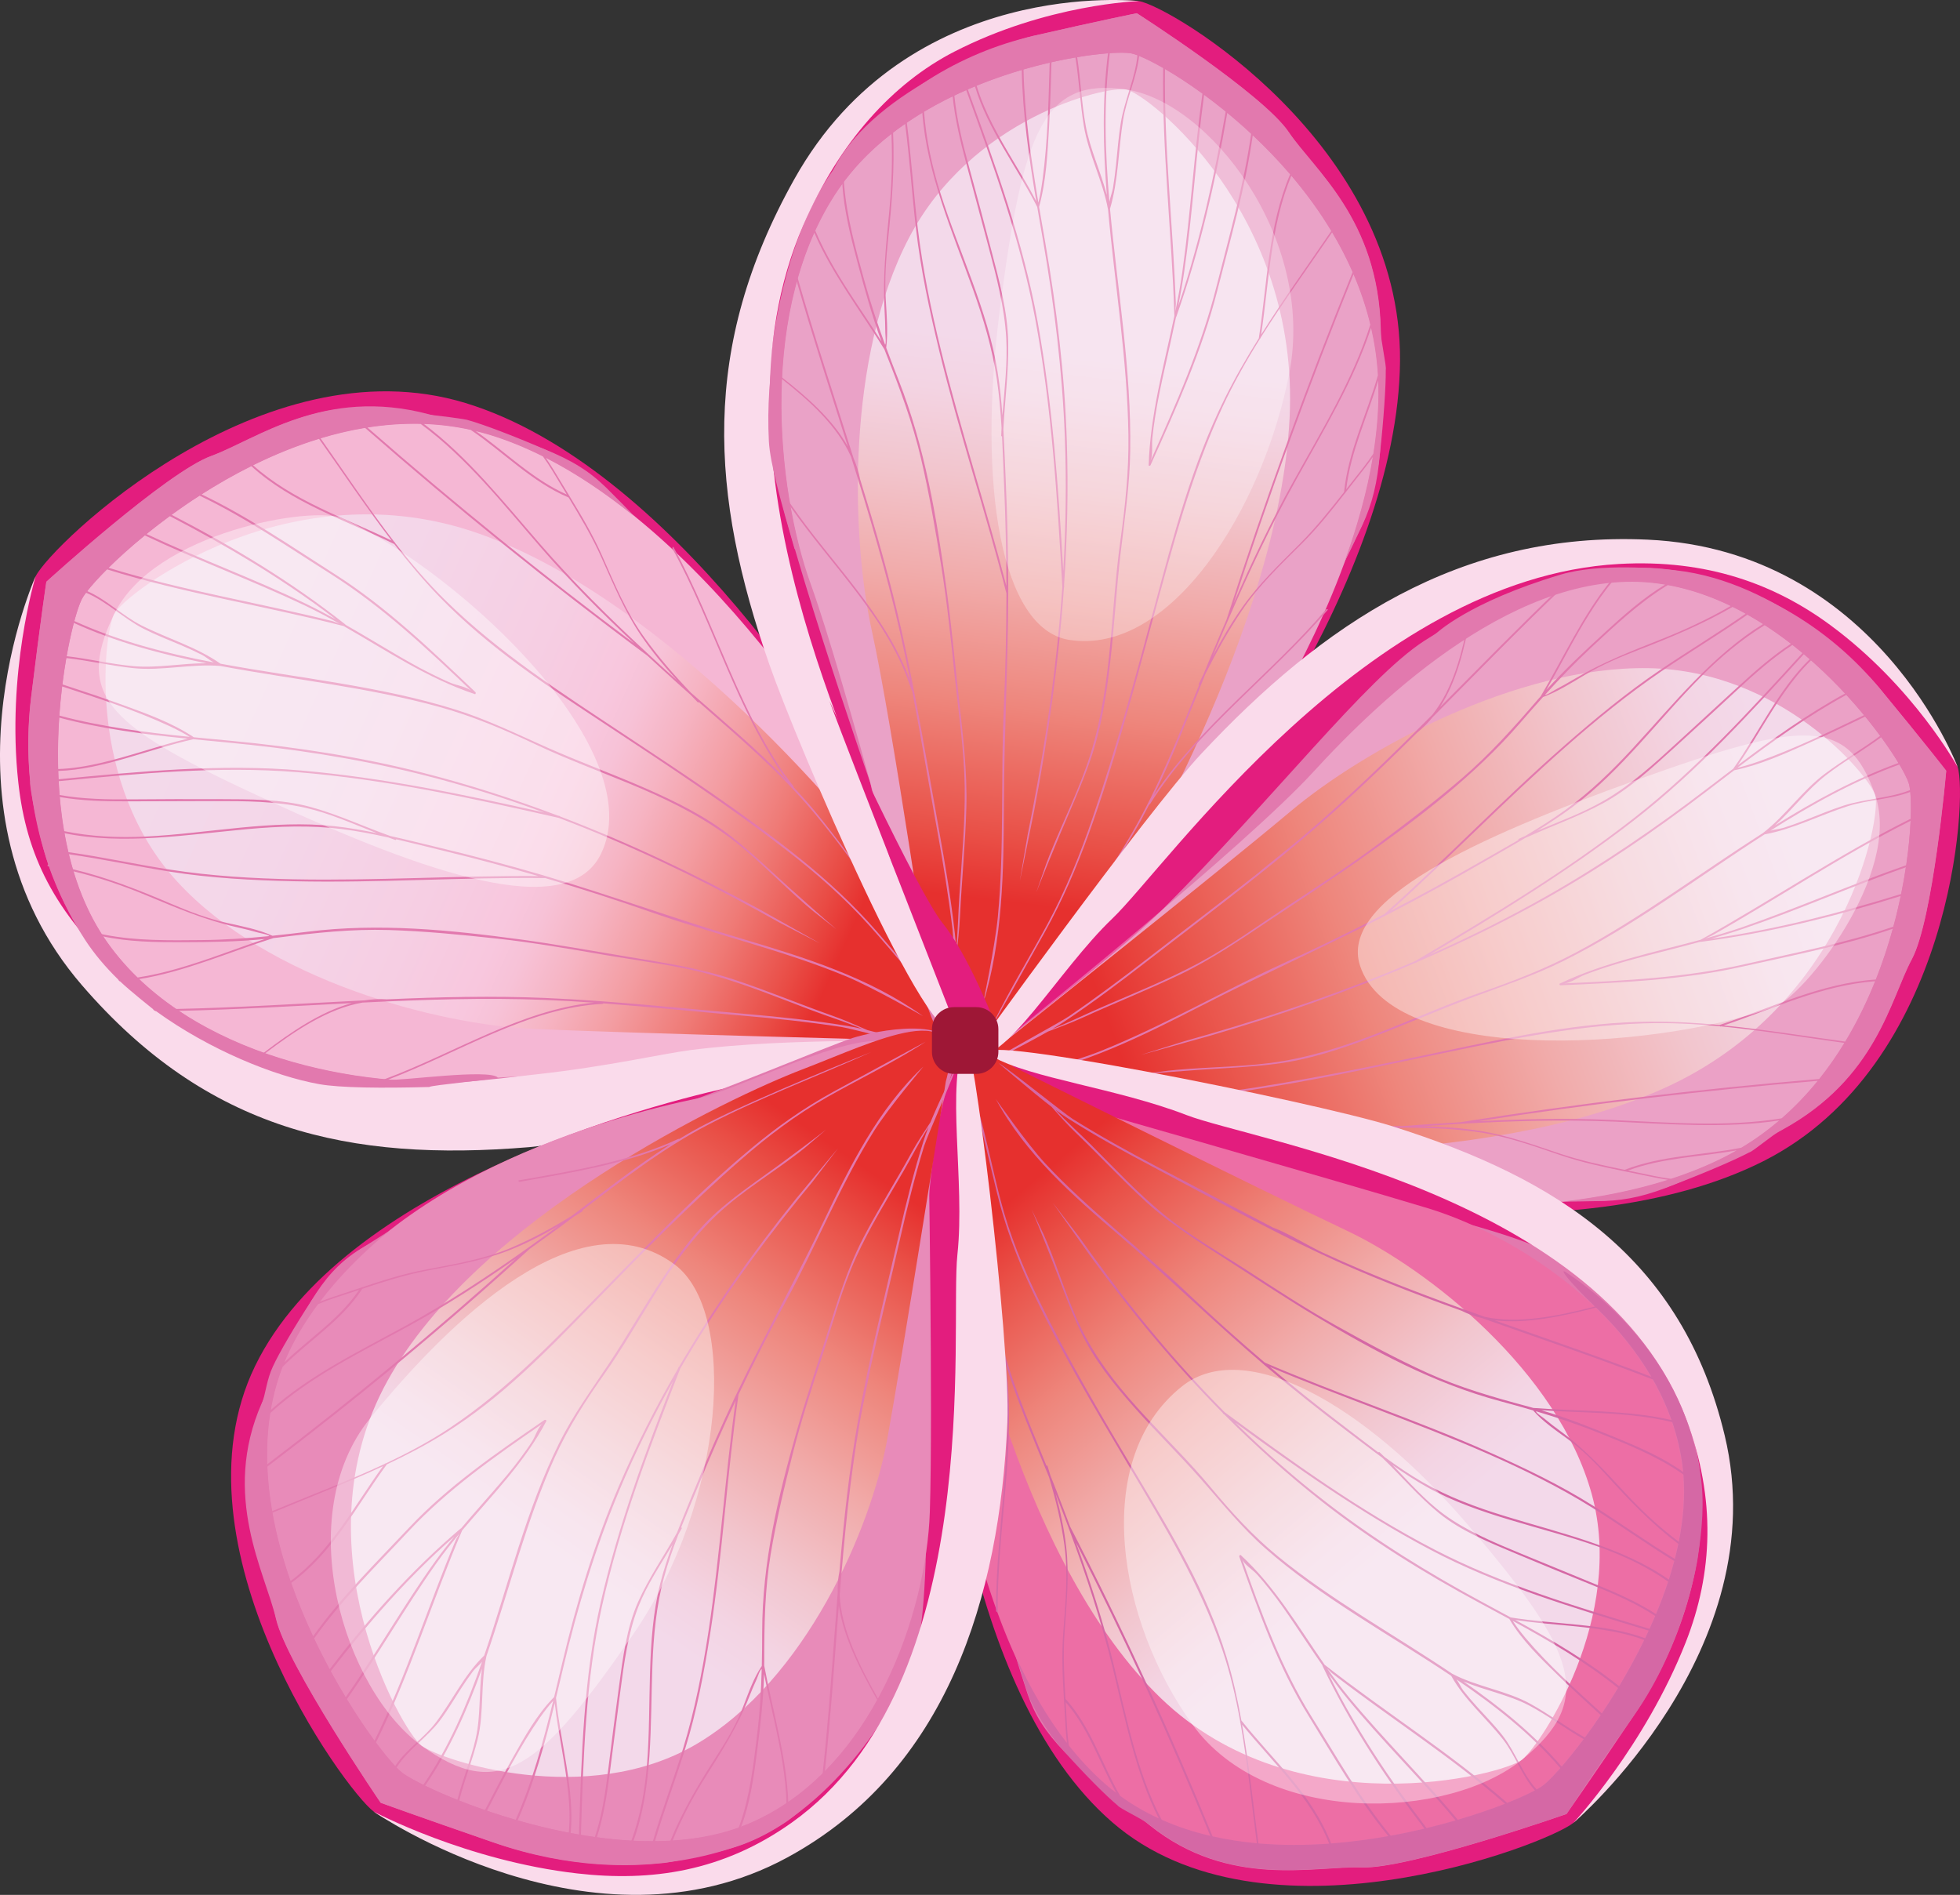
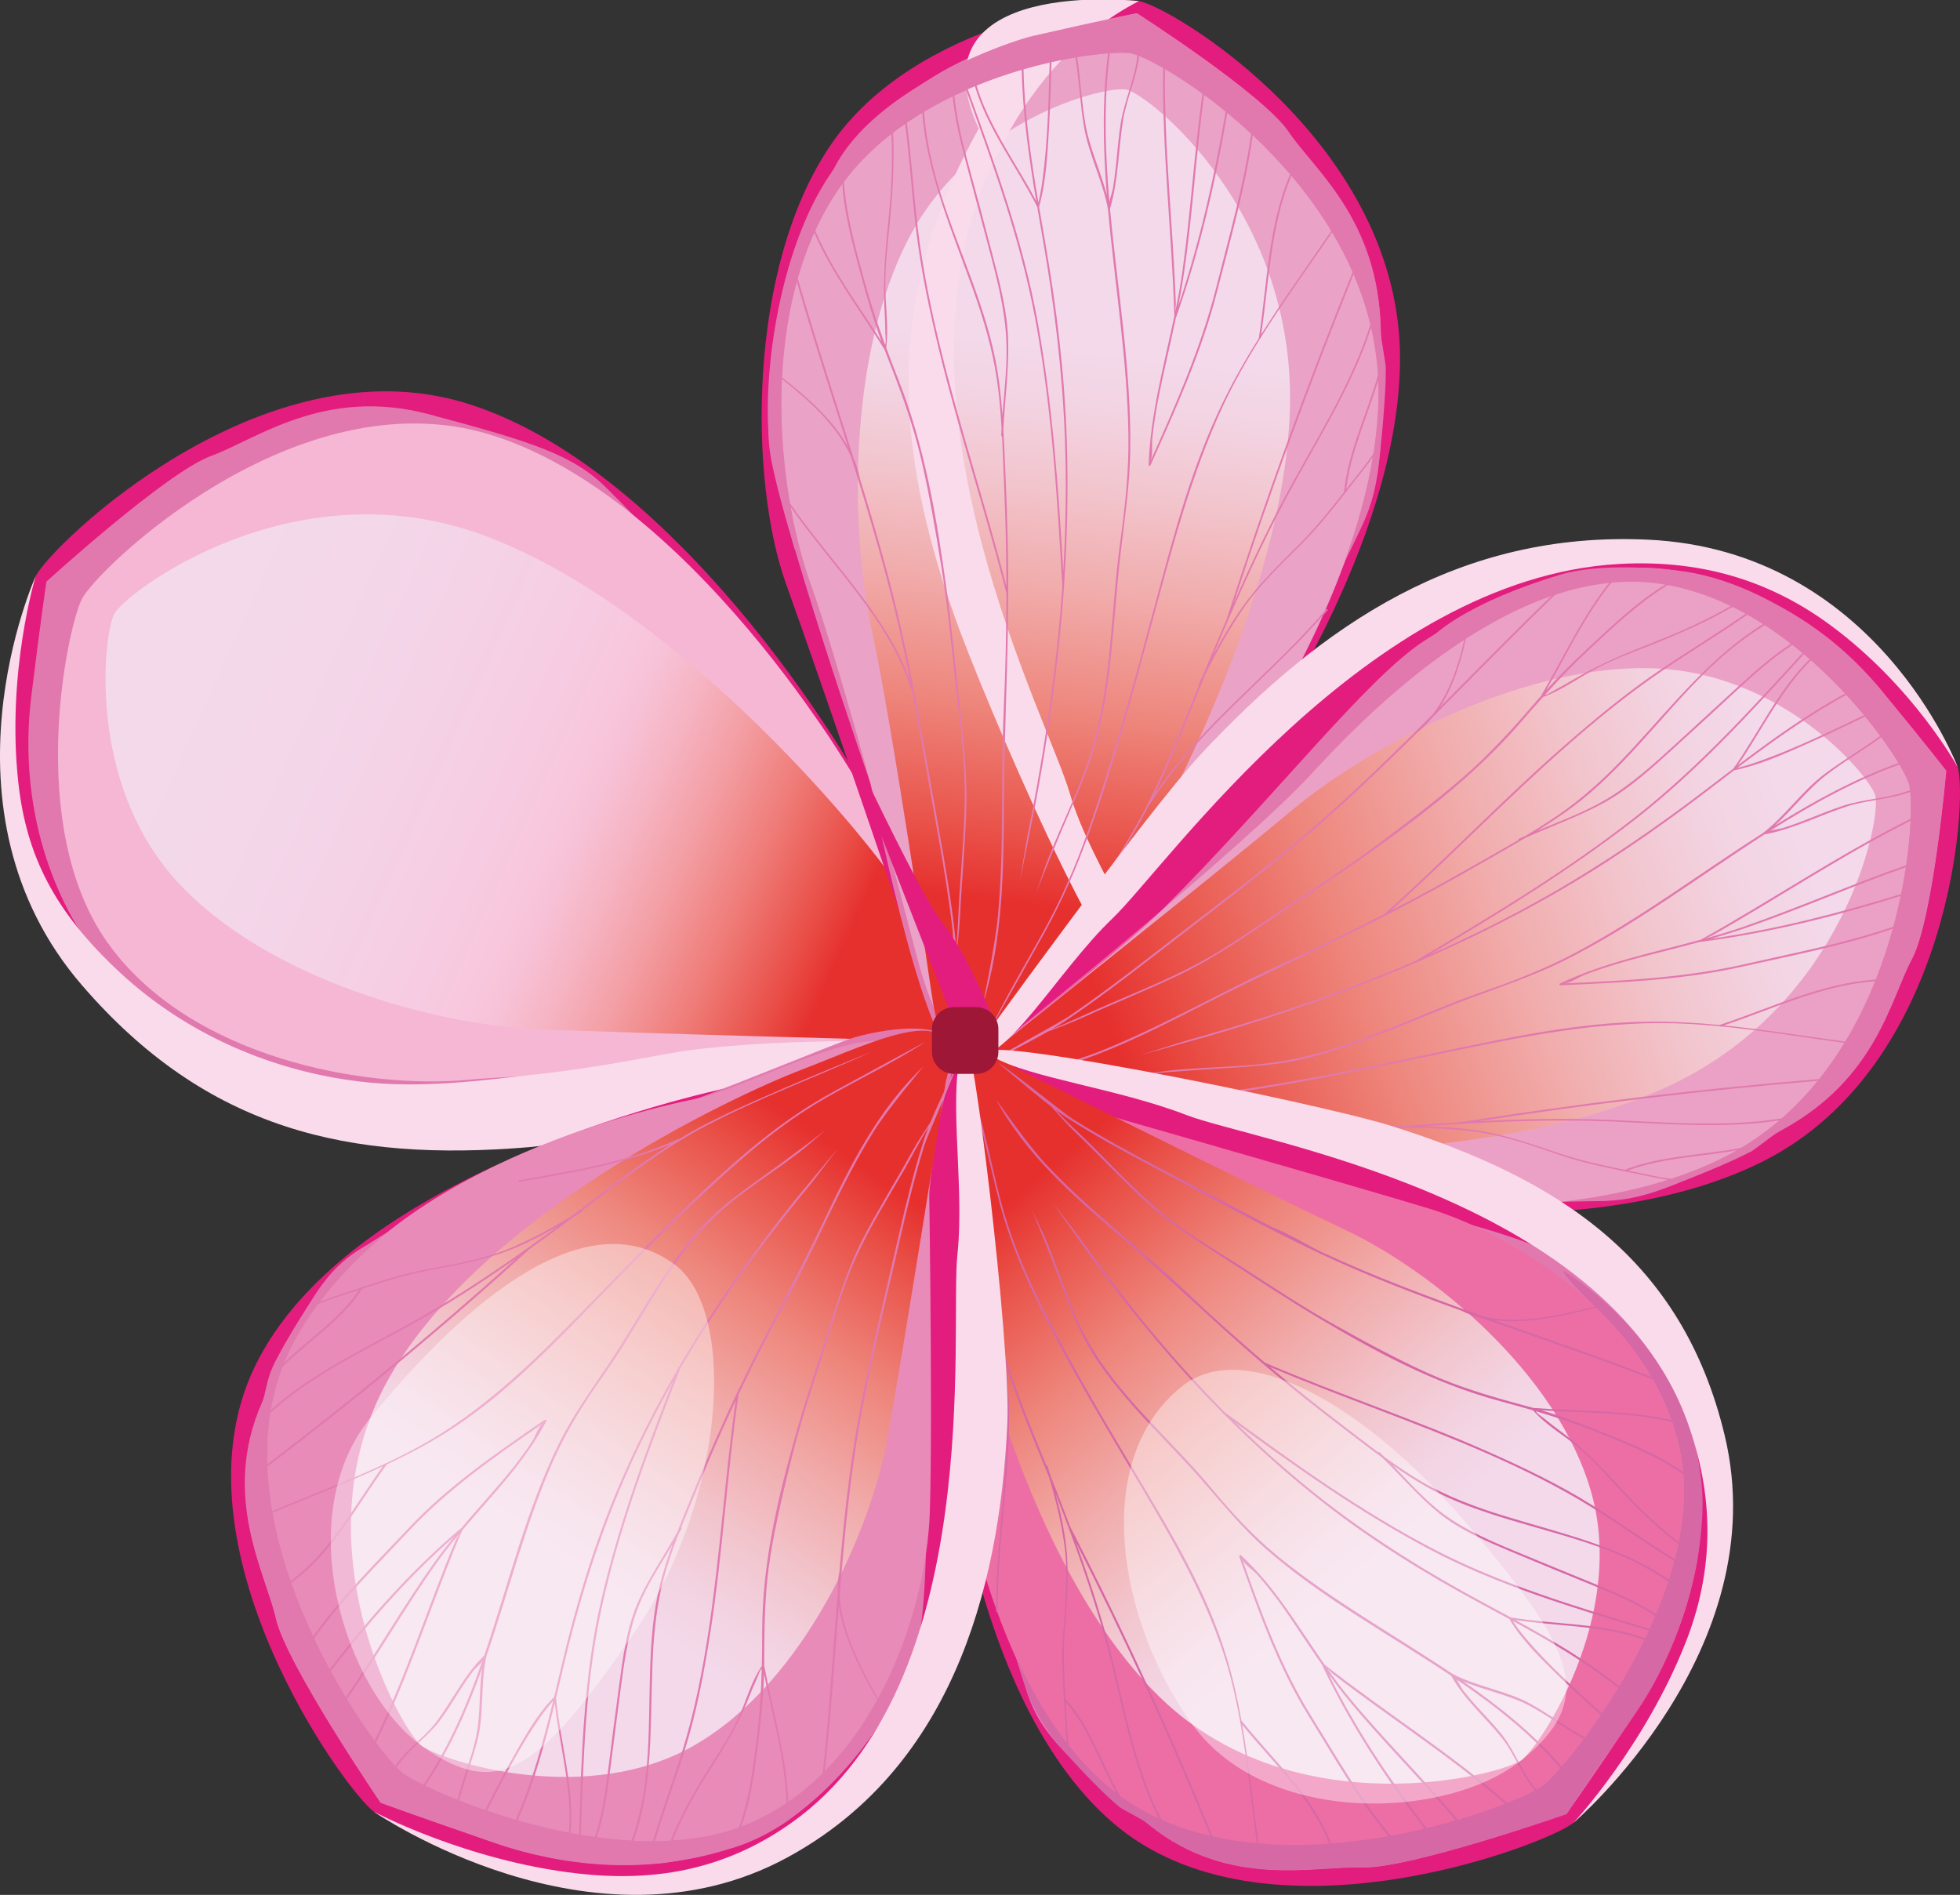
<svg xmlns="http://www.w3.org/2000/svg" version="1.1" id="Laag_1" x="0px" y="0px" viewBox="0 0 293.218 283.465" style="enable-background:new 0 0 293.218 283.465;" xml:space="preserve">
  <rect x="0" y="0" width="293.218" height="283.465" fill="#333333" stroke="none" />
  <g>
    <g>
      <path style="fill:#E31D7E;" d="M127.219,160.719c0,0-42.289,3.14-58.545,4.667c-16.256,1.527-46.38-6.86-59.309-25.096    c-12.929-18.235-6.384-49.362-4.03-54.084c2.354-4.722,33.856-35.199,64.298-25.919c30.442,9.279,56.951,50.988,62.827,63.742    C138.335,136.783,150.787,160.676,127.219,160.719z" />
      <path style="fill:#E279AE;" d="M101.123,160.431c0,0-43.087,3.54-53.355,1.706c-10.268-1.834-27.454-10.026-34.973-21.52    c-7.519-11.494-9.559-24.652-8.113-36.441s2.263-17.167,2.263-17.167s17.96-16.375,24.658-18.81    c6.698-2.435,16.921-10.389,32.55-6.228s21.571,6.108,26.493,10.943c4.922,4.835,28.437,29.157,34.04,38.354    c5.603,9.198,13.504,26.69,15.374,29.854c1.87,3.164,6.839,12.506,3.603,17.283C140.428,163.182,101.123,160.431,101.123,160.431z    " />
      <path style="fill:#F5B7D4;" d="M127.911,160.341c0,0-42.437-0.262-57.866,1.19c-15.429,1.452-41.718-3.257-53.986-20.566    c-12.268-17.309-6.052-46.86-3.817-51.343c2.235-4.483,32.138-33.42,61.029-24.615c28.891,8.805,54.045,48.395,59.62,60.503    c2.425,5.267,6.031,12.536,7.49,19.071c0.846,3.791,4.66,8.553,3.41,11.317C142.244,159.32,134.902,160.327,127.911,160.341z" />
      <defs>
        <filter id="Adobe_OpacityMaskFilter" filterUnits="userSpaceOnUse" x="15.785" y="76.946" width="129.48" height="78.915">
          <feFlood style="flood-color:white;flood-opacity:1" result="back" />
          <feBlend in="SourceGraphic" in2="back" mode="normal" />
        </filter>
      </defs>
      <mask maskUnits="userSpaceOnUse" x="15.785" y="76.946" width="129.48" height="78.915" id="SVGID_1_">
        <g style="filter:url(#Adobe_OpacityMaskFilter);">
          <defs>
            <filter id="Adobe_OpacityMaskFilter_1_" filterUnits="userSpaceOnUse" x="15.785" y="76.946" width="129.529" height="77.074">
              <feFlood style="flood-color:white;flood-opacity:1" result="back" />
              <feBlend in="SourceGraphic" in2="back" mode="normal" />
            </filter>
          </defs>
          <mask maskUnits="userSpaceOnUse" x="15.785" y="76.946" width="129.529" height="77.074" id="SVGID_1_">
            <g style="filter:url(#Adobe_OpacityMaskFilter_1_);">
					</g>
          </mask>
          <linearGradient id="SVGID_2_" gradientUnits="userSpaceOnUse" x1="862.024" y1="-3685.164" x2="857.713" y2="-3789.955" gradientTransform="matrix(0.493 -0.989 0.895 0.446 2998.484 2637.875)">
            <stop offset="0" style="stop-color:#FFFFFF" />
            <stop offset="0.453" style="stop-color:#FFFFFF" />
            <stop offset="0.493" style="stop-color:#E7E7E7" />
            <stop offset="0.582" style="stop-color:#B8B8B8" />
            <stop offset="0.67" style="stop-color:#919191" />
            <stop offset="0.757" style="stop-color:#737373" />
            <stop offset="0.842" style="stop-color:#5E5E5E" />
            <stop offset="0.924" style="stop-color:#515151" />
            <stop offset="1" style="stop-color:#4D4D4D" />
          </linearGradient>
          <path style="mask:url(#SVGID_1_);fill:url(#SVGID_2_);" d="M133.936,151.909c0,0-39.761,2.654-54.145,2.011      s-39.715-7.276-53.262-22.02c-13.547-14.745-11.059-36.814-9.464-40.014c1.595-3.2,26.491-22.091,54.743-12.004      c28.252,10.087,56.496,43.48,63.136,53.449C141.584,143.3,155.026,154.43,133.936,151.909z" />
        </g>
      </mask>
      <linearGradient id="SVGID_3_" gradientUnits="userSpaceOnUse" x1="862.061" y1="-3684.265" x2="857.717" y2="-3789.849" gradientTransform="matrix(0.493 -0.989 0.895 0.446 2998.484 2637.875)">
        <stop offset="0" style="stop-color:#E6302E" />
        <stop offset="0.052" style="stop-color:#E94C45" />
        <stop offset="0.158" style="stop-color:#EF7B77" />
        <stop offset="0.255" style="stop-color:#F39DA2" />
        <stop offset="0.34" style="stop-color:#F6B4C3" />
        <stop offset="0.408" style="stop-color:#F7C2D7" />
        <stop offset="0.453" style="stop-color:#F8C7DE" />
        <stop offset="0.568" style="stop-color:#F6CEE3" />
        <stop offset="0.792" style="stop-color:#F4D6E9" />
        <stop offset="1" style="stop-color:#F3D9EA" />
      </linearGradient>
      <path style="fill:url(#SVGID_3_);" d="M133.859,155.576c0,0-39.684-1.013-54.069-1.656s-39.715-7.276-53.262-22.02    c-13.547-14.745-11.059-36.814-9.464-40.014c1.595-3.2,26.491-22.091,54.743-12.004c28.252,10.087,56.496,43.48,63.136,53.449    C141.584,143.3,154.949,158.098,133.859,155.576z" />
      <path style="fill:#FADBEB;" d="M5.335,86.206c0,0-4.409,14.423-2.592,30.883c1.207,10.931,5.407,19.313,15.219,28.414    c10.273,9.528,23.159,14.745,35.716,16.275c9.395,1.145,18.539-0.186,26.637-1.07c10.474-1.143,18.941-3.107,23.016-3.626    c15.054-1.918,35.145-1.245,35.145-1.245s-46.775,14.73-59.316,15.771c-26.979,2.241-48.199-2.554-66.901-24.225    C-10.439,121.082,5.335,86.206,5.335,86.206z" />
-       <path style="fill:#E279AE;" d="M70.129,62.881c-0.498-0.319-16.647-2.289-20.991-1.446c-7.603,1.475-13.294,5.26-17.557,6.81    c-6.698,2.435-24.658,18.81-24.658,18.81s-0.817,5.378-2.263,17.166c-0.506,4.128-0.583,8.424-0.149,12.757    c-0.23,0.022,1.317,8.347,2.692,12.32c-0.077,0.031-0.131,0.273-0.05,0.286c0.053,0.009,0.106,0.02,0.159,0.029    c1.336,3.782,3.136,7.495,5.46,11.049c1.357,2.075,3.033,4.04,4.923,5.882c-0.017,0.001,0.137,0.272,0.268,0.262    c1.548,1.483,4.986,4.188,4.973,4.188c-0.111,0.001,0.259,0.286,0.425,0.284c7.994,5.784,17.668,9.704,24.384,10.904    c3.146,0.562,9.376,0.619,16.502,0.428c-0.119-0.235,10.447-1.214,10.243-1.412c-1.383-1.347-14.388,0.515-16.474,0.328    c10.74-4.098,21.02-10.784,32.181-11.353c0.021-0.001,0.041-0.034,0.056-0.077c6.89,0.514,13.753,1.235,20.616,1.818    c5.047,0.429,10.074,0.959,15.047,1.723c1.654,0.254,11.502,2.952,14.44,3.446c0.104,0.018-7.028-2.113-10.592-2.985    c-1.744-0.761-3.48-1.531-5.245-2.154c-4.991-1.763-9.864-3.813-14.899-5.469c-5.11-1.681-10.404-2.47-15.752-3.357    c-5.388-0.894-10.753-1.872-16.181-2.604c-10.311-1.391-20.985-2.475-31.695-1.129c-1.756,0.221-3.498,0.423-5.233,0.6    c-2.15-0.973-4.526-1.41-6.84-1.93c-2.909-0.653-5.633-1.702-8.348-2.864c-4.774-2.044-9.606-3.958-14.692-5.168    c-0.217-0.741-0.414-1.488-0.595-2.24c5.105,0.726,10.118,1.811,15.203,2.62c6.05,0.962,12.276,1.286,18.487,1.427    c12.477,0.283,25.105-0.624,37.601-0.476c5.408,1.594,10.769,3.323,16.078,5.182c9.565,3.35,19.542,5.632,28.901,9.508    c4.016,1.663,11.612,6.017,11.53,5.959c-8.061-5.79-17.654-8.763-27.1-11.577c-9.84-2.93-19.455-6.44-29.3-9.355    c-0.004-0.004-0.007-0.009-0.013-0.009s-0.011,0-0.017,0c-0.197-0.058-0.392-0.12-0.589-0.178    c-5.171-1.516-10.392-2.887-15.647-4.149c-2.337-0.561-4.686-1.149-7.052-1.679c-4.001-1.423-7.843-3.234-11.965-4.352    c-4.332-1.175-9.072-1.141-13.653-1.158c-4.339-0.016-8.68-0.006-13.026,0.033c-3.648,0.033-7.305-0.028-10.826-0.652    c-0.057-0.692-0.103-1.382-0.139-2.069c11.984-1.148,23.864-2.294,35.661-1.352c13.355,1.066,26.297,3.926,39.171,6.842    c10.302,3.916,20.258,8.669,29.922,13.948c1.022,0.558,2.041,1.122,3.057,1.692c0.09,0.05,6.163,3.17,6.09,3.13    c-1.062-0.596-8.113-4.59-9.181-5.173c-9.601-5.233-19.481-9.925-29.699-13.813c-0.005-0.031-0.019-0.054-0.045-0.06    c-0.098-0.022-0.196-0.044-0.294-0.066c-6.55-2.479-13.237-4.631-20.08-6.377c-9.436-2.407-19.098-3.89-28.918-4.82    c-1.813-0.172-3.629-0.34-5.444-0.519c-3.297-2.204-7.13-3.555-10.837-4.906c-2.921-1.064-5.881-2.029-8.836-3.007    c0.174-1.392,0.374-2.711,0.588-3.938c3.369,0.365,6.646,1.153,10.024,1.508c4.284,0.45,8.753-0.699,13.044-0.32    c0.003,0,0.004-0.003,0.007-0.003c10.915,2.045,22.142,3.195,32.763,6.133c5.021,1.389,9.712,3.386,14.385,5.602    c4.582,2.172,9.356,3.93,14.042,5.871c4.999,2.071,9.897,4.394,14.313,7.572c4.349,3.13,8.092,7.143,12.164,10.658    c0.333,0.285,0.668,0.567,1.007,0.845c0.082,0.068,3.516,2.751,3.444,2.69c-1.211-1.006-5.727-5.02-6.895-6.082    c-2.844-2.586-5.622-5.261-8.623-7.64c-3.935-3.12-8.453-5.346-13.008-7.344c-4.835-2.121-9.809-3.929-14.637-6.068    c-4.594-2.035-9.023-4.219-13.85-5.728c-11.302-3.535-23.376-4.672-35.1-6.845c-3.622-2.535-7.937-3.755-11.848-5.739    c-2.802-1.421-5.197-3.857-8.09-5.119c0.666-0.855,1.665-1.97,2.954-3.256c11.555,3.597,23.663,5.464,35.409,8.481    c6.411,3.669,12.571,7.833,19.627,10.183c0.118,0.039,0.159-0.221,0.095-0.283c-6.662-6.358-13.363-12.763-21.057-17.669    c-6.515-4.154-12.945-8.596-19.919-11.928c2.325-1.482,4.817-2.915,7.439-4.223c6.129,5.56,14.011,8.019,21.346,11.636    c0.01,0.005,0.019,0.004,0.029,0.002c2.127,2.749,4.349,5.401,6.74,7.878c7.462,7.728,16.405,13.532,25.202,19.331    c9.022,5.947,18.085,11.934,26.678,18.553c4.492,3.46,8.749,7.167,12.588,11.467c3.644,4.081,7.065,8.404,10.854,12.323    c0.303,0.31,0.607,0.617,0.915,0.922c0.031,0.031-7.217-8.408-10.813-12.537c-3.51-4.032-7.33-7.558-11.424-10.854    c-8.45-6.802-17.55-12.762-26.544-18.724c-9.188-6.09-18.483-12.036-26.486-19.869c-2.734-2.676-5.234-5.611-7.61-8.68    c0.003-0.041-0.003-0.077-0.026-0.088c-0.023-0.012-0.046-0.023-0.07-0.034c-3.851-4.987-7.374-10.321-11.021-15.487    c2.176-0.657,4.401-1.187,6.659-1.561c13.651,11.944,27.725,23.33,42.222,34.068h0c1.494,1.381,2.996,2.752,4.505,4.11    c0.643,0.579,1.289,1.153,1.936,1.725c0.382,0.398,0.767,0.794,1.152,1.188c0.021,0.021,0.055-0.035,0.079-0.103    c6.027,5.288,12.112,10.419,17.363,16.7c5.933,7.096,11.081,14.981,16.67,22.418c0.022,0.029-10.68-15.564-16.582-22.697    c-1.049-1.267-2.136-2.484-3.249-3.668c0.012-0.048,0.013-0.096-0.01-0.126c-7.999-10.382-11.567-24.135-17.951-35.785    c-0.069-0.127-0.204,0.139-0.15,0.239c6.133,11.19,9.668,24.318,17.027,34.539c-4.516-4.641-9.439-8.756-14.279-13.009    c-2.486-2.603-4.864-5.324-6.999-8.304c-2.636-3.678-4.379-7.865-6.254-12.119c-1.416-3.212-3.156-6.11-4.926-9.017    c-0.002-0.004-0.004-0.007-0.006-0.011c-0.457-0.751-0.916-1.503-1.372-2.261c-0.678-1.125-1.374-2.297-2.139-3.406    c4.546,2.322,8.951,5.304,13.15,8.697c-1.845-1.896-3.309-3.373-4.183-4.233c-1.279-1.256-4.924-3.904-9.12-5.735    C77.005,65.263,72.27,63.474,70.129,62.881z M16.036,141.011c-0.218-0.308-0.43-0.621-0.636-0.937    c3.815,0.83,7.847,0.888,11.832,0.878c4.131-0.01,8.221-0.062,12.376-0.474c-2.246,0.736-4.48,1.561-6.718,2.354    c-4.089,1.448-8.216,2.791-12.361,3.41C18.885,144.642,17.376,142.902,16.036,141.011z M26.719,151.224    c8.615-0.192,17.268-0.727,25.91-1.163c-4.628,1.258-9.087,4.316-13.205,7.453C34.965,155.926,30.639,153.852,26.719,151.224z     M57.461,161.472c-5.722-0.552-11.878-1.788-17.817-3.879c4.531-3.435,9.468-6.73,14.583-7.611    c9.124-0.447,18.233-0.755,27.263-0.401c2.459,0.096,4.912,0.239,7.362,0.41C78.018,151.04,67.975,157.566,57.461,161.472z     M41.562,140.258c5.61-0.716,11.077-1.301,16.616-1.131c5.427,0.166,10.819,0.705,16.168,1.282    c5.458,0.59,10.834,1.538,16.212,2.457c5.34,0.912,10.765,1.541,15.952,2.979c5.116,1.419,10.013,3.44,14.957,5.302    c2.502,0.942,5.066,1.741,7.53,2.773c-0.781-0.178-1.568-0.339-2.365-0.47c-4.958-0.811-9.99-1.325-15.031-1.768    c-9.98-0.879-19.977-1.961-30.039-2.392c-7.846-0.336-15.756-0.147-23.686,0.205c-1.123-0.078-2.239-0.018-3.348,0.156    c-9.414,0.465-18.849,1.09-28.231,1.288c-1.957-1.343-3.808-2.826-5.517-4.461c6.754-1.07,13.407-4.009,20.082-6.133    c0.004-0.001,0.006-0.007,0.009-0.009C41.102,140.31,41.332,140.288,41.562,140.258z M21.977,133.969    c4.446,1.854,8.734,3.676,13.483,4.742c1.065,0.239,2.122,0.499,3.167,0.8c0.388,0.112,1.519,0.273,1.664,0.525    c-3.374,0.335-6.725,0.563-10.113,0.598c-4.888,0.05-9.809,0.124-14.516-0.802c-0.162-0.032-0.322-0.068-0.482-0.105    c-1.837-2.886-3.21-6.065-4.207-9.384C14.753,131.232,18.437,132.494,21.977,133.969z M59.164,125.659    c0.053,0.018,0.098-0.041,0.118-0.111c2.459,0.57,4.9,1.199,7.329,1.787c4.68,1.133,9.322,2.38,13.932,3.721    c-12.135-0.087-24.381,0.72-36.497,0.484c-6.217-0.121-12.429-0.495-18.487-1.427c-5.141-0.791-10.196-1.909-15.351-2.64    c-0.219-0.937-0.412-1.881-0.58-2.83c8.848,1.801,18.217,0.225,27.431-0.615c4.703-0.429,9.39-0.586,13.957-0.021    c2.374,0.294,4.726,0.748,7.061,1.268C58.439,125.408,58.801,125.537,59.164,125.659z M19.025,119.877    c4.333-0.01,8.667-0.028,12.999-0.037c4.593-0.009,9.271,0.002,13.661,0.998c3.713,0.842,7.163,2.415,10.68,3.791    c-2.108-0.434-4.231-0.804-6.377-1.041c-9.165-1.009-18.746,1.08-28.08,1.55c-4.193,0.211-8.341,0.022-12.338-0.81    c-0.291-1.695-0.504-3.402-0.651-5.1C12.211,119.8,15.616,119.885,19.025,119.877z M21.926,79.891    c1.088-0.881,2.251-1.779,3.483-2.681c4.26,2.211,8.452,4.553,12.554,7.059c2.489,1.521,4.934,3.119,7.338,4.781    c1.163,0.804,2.309,1.634,3.447,2.477c0.486,0.36,0.966,0.731,1.445,1.1c-1.459-0.806-2.935-1.584-4.44-2.31    C37.944,86.553,29.768,83.583,21.926,79.891z M8.844,107.351c6.245,1.668,12.746,2.498,19.272,3.154    c-0.062,0.008-0.126,0.018-0.187,0.032c-2.237,0.53-4.465,1.233-6.69,1.899c-4.155,1.244-8.386,2.478-12.556,2.611    C8.61,112.397,8.679,109.807,8.844,107.351z M33.738,111.044c9.827,0.925,19.474,2.383,28.935,4.726    c6.39,1.582,12.644,3.539,18.778,5.791c-11.952-2.689-23.965-5.204-36.334-6.291c-12.018-1.055-24.148,0.133-36.375,1.307    c-0.02-0.416-0.038-0.83-0.051-1.243c6.731-0.225,13.512-3.239,20.229-4.749C30.526,110.743,32.133,110.893,33.738,111.044z     M25.397,108.639c0.598,0.279,1.186,0.579,1.769,0.889c0.411,0.218,0.811,0.455,1.208,0.699c0.003,0.002,0.005,0.003,0.008,0.005    c-6.609-0.662-13.193-1.493-19.516-3.186c0.108-1.513,0.251-2.974,0.421-4.364C14.733,104.478,20.211,106.224,25.397,108.639z     M20.007,99.658c-3.405-0.294-6.674-1.112-10.047-1.497c0.341-1.915,0.715-3.597,1.078-4.978    c6.32,2.881,13.016,4.672,19.859,6.038C27.292,99.199,23.588,99.966,20.007,99.658z M21.504,94.069    c1.841,0.934,3.778,1.678,5.676,2.487c1.033,0.44,2.052,0.91,3.054,1.415c0.496,0.25,1.151,0.822,1.749,1.127    c-7.187-1.373-14.23-3.174-20.87-6.199c0.405-1.496,0.794-2.608,1.105-3.232c0.127-0.256,0.349-0.595,0.651-0.998    C15.962,89.957,18.56,92.576,21.504,94.069z M49.755,92.924c-11.136-2.788-22.569-4.603-33.509-7.987    c1.471-1.452,3.298-3.106,5.422-4.838c7.882,3.728,16.094,6.743,23.967,10.492c1.767,0.841,3.491,1.768,5.196,2.732    C50.536,93.234,49.979,92.981,49.755,92.924z M49.453,85.843c7.72,4.878,14.454,11.203,21.125,17.566    c-0.71-0.678-2.242-0.871-3.127-1.243c-1-0.421-1.976-0.893-2.948-1.374c-2.131-1.054-4.189-2.253-6.236-3.465    c-2.196-1.299-4.379-2.611-6.59-3.869c-0.003-0.018-0.006-0.038-0.016-0.047c-8.078-6.396-16.899-11.69-25.984-16.398    c1.322-0.96,2.721-1.921,4.186-2.864C36.726,77.415,43.027,81.782,49.453,85.843z M58.589,80.872    c-7.133-3.462-14.749-5.928-20.723-11.267c3.125-1.543,6.431-2.904,9.862-3.956C51.333,70.736,54.817,75.951,58.589,80.872z     M54.978,63.959c2.614-0.412,5.272-0.61,7.951-0.545c6.896,5.058,12.386,12.044,18.075,18.596    c4.376,5.04,9.073,9.733,13.894,14.26C81.213,86.049,67.905,75.257,54.978,63.959z M90.009,83.468    c1.814,4.053,3.464,8.038,5.907,11.623c1.621,2.379,3.441,4.571,5.346,6.664c-0.102-0.092-0.205-0.182-0.307-0.274    c-1.335-1.202-2.662-2.417-3.983-3.64c-0.004-0.015-0.011-0.027-0.021-0.035c-0.028-0.021-0.055-0.041-0.083-0.062    c-5.625-5.21-11.099-10.63-16.179-16.481c-5.449-6.275-10.724-12.92-17.271-17.837c2.326,0.084,4.667,0.367,7.008,0.886    c4.917,3.328,9.128,7.781,14.637,10.114C86.833,77.352,88.57,80.254,90.009,83.468z M83.984,72.645    c0.269,0.446,0.537,0.89,0.806,1.333c-5.082-2.257-9.074-6.293-13.6-9.482c0.686,0.167,1.372,0.348,2.058,0.557    c2.696,0.822,5.359,1.916,7.978,3.227C82.235,69.677,83.119,71.208,83.984,72.645z" />
-       <path style="opacity:0.4;fill:#FFFFFF;" d="M89.862,127.821c-5.056,10.143-25.979,2.867-49.792-8.099    c-23.814-10.966-28.993-15.444-23.004-27.836c5.989-12.392,30.004-16.299,34.232-14.323    C69.57,86.105,97.446,112.606,89.862,127.821z" />
    </g>
    <g>
      <path style="fill:#E31D7E;" d="M136.661,142.577c0,0-13.571-39.967-19.067-55.227c-5.496-15.259-5.904-47.19,6.678-65.662    C136.853,3.216,165.661-0.579,170.38,0.164c4.719,0.743,39.354,21.351,39.065,53.881c-0.289,32.53-29.851,71.811-39.462,81.66    C160.371,145.554,142.736,165.407,136.661,142.577z" />
      <path style="fill:#E279AE;" d="M130.226,117.189c0,0-14.125-40.611-15.157-51.161s1.705-29.877,9.797-40.908    c8.092-11.032,19.038-17.296,29.684-19.734c10.646-2.438,15.543-3.398,15.543-3.398s18.875,12.074,22.713,17.774    c3.838,5.699,13.391,13.017,13.767,29.521c0.377,16.504,0.203,22.898-2.751,29.244c-2.953,6.345-18.128,37.061-24.709,45.488    c-6.581,8.427-19.803,21.783-22.082,24.626c-2.279,2.843-9.148,10.702-14.141,9.122    C137.898,156.182,130.226,117.189,130.226,117.189z" />
      <path style="fill:#EAA2C7;" d="M137.167,143.124c0,0-10.644-41.219-15.863-55.701c-5.219-14.482-7.849-41.498,4.094-59.028    c11.944-17.53,39.293-21.13,43.773-20.424c4.48,0.706,37.363,20.265,37.091,51.137c-0.272,30.872-28.336,68.15-37.46,77.497    c-3.97,4.066-9.381,9.93-14.704,13.472c-3.088,2.055-6.261,7.303-8.99,6.992C141.729,156.684,138.97,149.896,137.167,143.124z" />
      <defs>
        <filter id="Adobe_OpacityMaskFilter_2_" filterUnits="userSpaceOnUse" x="128.336" y="13.349" width="64.663" height="145.224">
          <feFlood style="flood-color:white;flood-opacity:1" result="back" />
          <feBlend in="SourceGraphic" in2="back" mode="normal" />
        </filter>
      </defs>
      <mask maskUnits="userSpaceOnUse" x="128.336" y="13.349" width="64.663" height="145.224" id="SVGID_4_">
        <g style="filter:url(#Adobe_OpacityMaskFilter_2_);">
          <defs>
            <filter id="Adobe_OpacityMaskFilter_3_" filterUnits="userSpaceOnUse" x="128.336" y="13.349" width="64.663" height="145.224">
              <feFlood style="flood-color:white;flood-opacity:1" result="back" />
              <feBlend in="SourceGraphic" in2="back" mode="normal" />
            </filter>
          </defs>
          <mask maskUnits="userSpaceOnUse" x="128.336" y="13.349" width="64.663" height="145.224" id="SVGID_4_">
            <g style="filter:url(#Adobe_OpacityMaskFilter_3_);">
					</g>
          </mask>
          <linearGradient id="SVGID_5_" gradientUnits="userSpaceOnUse" x1="-422.358" y1="2252.029" x2="-427.148" y2="2135.621" gradientTransform="matrix(0.988 0.156 -0.146 0.928 899.243 -1888.773)">
            <stop offset="0" style="stop-color:#FFFFFF" />
            <stop offset="0.008" style="stop-color:#FCFCFC" />
            <stop offset="0.208" style="stop-color:#BEBEBE" />
            <stop offset="0.39" style="stop-color:#8D8D8D" />
            <stop offset="0.549" style="stop-color:#6A6A6A" />
            <stop offset="0.679" style="stop-color:#545454" />
            <stop offset="0.763" style="stop-color:#4D4D4D" />
          </linearGradient>
          <path style="mask:url(#SVGID_4_);fill:url(#SVGID_5_);" d="M139.421,149.008c0,0-5.861-40.465-8.986-54.618      c-3.125-14.152-3.834-40.865,5.547-58.799c9.381-17.934,29.254-22.711,32.452-22.207c3.198,0.504,26.042,18.481,24.489,49.151      c-1.554,30.67-23.423,68.924-30.411,78.607C155.523,150.826,142.626,170.271,139.421,149.008z" />
        </g>
      </mask>
      <linearGradient id="SVGID_6_" gradientUnits="userSpaceOnUse" x1="-422.358" y1="2252.029" x2="-427.148" y2="2135.621" gradientTransform="matrix(0.988 0.156 -0.146 0.928 899.243 -1888.773)">
        <stop offset="0" style="stop-color:#E6302E" />
        <stop offset="0.088" style="stop-color:#E95047" />
        <stop offset="0.266" style="stop-color:#EE867C" />
        <stop offset="0.429" style="stop-color:#F1ABAA" />
        <stop offset="0.572" style="stop-color:#F2C5CD" />
        <stop offset="0.688" style="stop-color:#F3D4E3" />
        <stop offset="0.763" style="stop-color:#F3D9EA" />
      </linearGradient>
      <path style="fill:url(#SVGID_6_);" d="M139.421,149.008c0,0-5.861-40.465-8.986-54.618c-3.125-14.152-3.834-40.865,5.547-58.799    c9.381-17.934,29.254-22.711,32.452-22.207c3.198,0.504,26.042,18.481,24.489,49.151c-1.554,30.67-23.423,68.924-30.411,78.607    C155.523,150.826,142.626,170.271,139.421,149.008z" />
-       <path style="fill:#FADBEB;" d="M170.38,0.164c0,0-13.701,0.425-27.583,7.548c-9.218,4.73-17.2,13.497-22.619,25.972    c-15.406,35.471,9.101,81.47,12.286,92.553c3.185,11.083,13.69,24.508,10.728,27.889c-3.85,4.394-23.961-42.875-28.083-54.691    c-8.866-25.42-10.378-47.443,3.72-72.63C135.94-3.765,170.38,0.164,170.38,0.164z" />
+       <path style="fill:#FADBEB;" d="M170.38,0.164c-9.218,4.73-17.2,13.497-22.619,25.972    c-15.406,35.471,9.101,81.47,12.286,92.553c3.185,11.083,13.69,24.508,10.728,27.889c-3.85,4.394-23.961-42.875-28.083-54.691    c-8.866-25.42-10.378-47.443,3.72-72.63C135.94-3.765,170.38,0.164,170.38,0.164z" />
      <path style="fill:#E279AE;" d="M207.311,55.37c0.151-0.586-0.743-4.344-0.783-6.095c-0.377-16.504-9.929-23.822-13.768-29.521    c-3.838-5.699-22.713-17.774-22.713-17.774s-4.897,0.96-15.542,3.398c-3.728,0.854-23.577,7.77-29.684,19.734    c-1.123,2.2-10.877,20.129-9.797,40.909c0.169,3.244,1.863,9.29,3.855,16.135c0.174-0.192,0.394-0.34,0.639-0.441    c-0.484-1.875-0.919-3.869-1.291-5.951c6.323,9.076,14.785,16.862,18.14,27.494c0.007,0.02,0.04,0.028,0.081,0.029    c1.317,6.846,2.447,13.733,3.697,20.575c0.919,5.032,1.746,10.077,2.353,15.146c0.202,1.686,0.374,12.11,0.696,15.119    c0.011,0.107,0.041-7.501-0.112-11.239c0.216-1.939,0.442-3.872,0.534-5.786c0.258-5.412,0.796-10.803,0.949-16.222    c0.156-5.501-0.513-10.89-1.11-16.362c-0.601-5.513-1.123-11.032-1.876-16.533c-1.429-10.447-3.219-21.147-7.137-31.089    c-0.642-1.631-1.265-3.253-1.864-4.877c0.297-2.401,0.069-4.846-0.07-7.258c-0.176-3.032,0.04-6.015,0.358-9.025    c0.559-5.293,0.989-10.6,0.741-15.924c0.59-0.451,1.191-0.886,1.8-1.307c0.675,5.184,1.014,10.398,1.612,15.59    c0.712,6.177,2.024,12.317,3.493,18.384c2.95,12.186,6.976,24.131,10.049,36.291c-0.004,5.762-0.137,11.521-0.398,17.273    c-0.469,10.362,0.098,20.776-0.883,31.11c-0.421,4.434-2.27,13.215-2.239,13.117c2.981-9.699,3.115-19.967,3.147-30.039    c0.033-10.492,0.629-20.956,0.647-31.448c0.003-0.005,0.006-0.01,0.004-0.015c-0.001-0.005-0.003-0.011-0.004-0.016    c0-0.21,0.004-0.42,0.004-0.629c-0.003-5.506-0.146-11.013-0.393-16.518c-0.11-2.448-0.199-4.916-0.343-7.382    c0.216-4.342,0.81-8.656,0.728-13.015c-0.086-4.582-1.33-9.165-2.489-13.611c-1.098-4.211-2.218-8.415-3.366-12.615    c-0.963-3.525-1.847-7.09-2.205-10.705c0.588-0.281,1.178-0.55,1.768-0.809c4.071,11.242,8.113,22.384,10.315,34.125    c2.492,13.293,3.316,26.768,4.072,40.197c-0.774,11.261-2.366,22.46-4.491,33.547c-0.225,1.173-0.455,2.344-0.692,3.514    c-0.021,0.103-1.185,7.006-1.168,6.923c0.247-1.223,1.922-9.359,2.156-10.584c2.102-11.01,3.659-22.116,4.43-33.286    c0.026-0.015,0.042-0.036,0.041-0.063c-0.006-0.102-0.012-0.204-0.017-0.307c0.483-7.156,0.645-14.339,0.413-21.541    c-0.319-9.93-1.502-19.778-3.208-29.6c-0.315-1.813-0.633-3.628-0.942-5.446c1.076-3.913,1.271-8.069,1.499-12.103    c0.179-3.178,0.262-6.362,0.357-9.544c1.258-0.284,2.459-0.52,3.583-0.713c0.545,3.384,0.698,6.817,1.254,10.207    c0.705,4.299,2.852,8.256,3.62,12.539c0.001,0.003,0.004,0.003,0.005,0.006c1.014,11.246,2.888,22.503,3.048,33.755    c0.076,5.319-0.464,10.517-1.198,15.768c-0.719,5.149-1.029,10.349-1.52,15.523c-0.524,5.521-1.294,11.024-2.933,16.34    c-1.614,5.235-4.153,10.17-6.173,15.262c-0.163,0.415-0.323,0.832-0.478,1.251c-0.039,0.102-1.496,4.304-1.462,4.214    c0.567-1.502,2.908-7.186,3.535-8.665c1.526-3.599,3.145-7.163,4.45-10.846c1.711-4.831,2.494-9.935,3.068-15.001    c0.61-5.378,0.912-10.787,1.539-16.163c0.597-5.116,1.365-10.12,1.444-15.291c0.185-12.106-1.917-24.18-3.026-36.251    c1.282-4.337,1.24-8.917,1.967-13.353c0.521-3.179,2.031-6.294,2.389-9.509c0.916,0.368,2.143,0.972,3.595,1.803    c-0.174,12.372,1.3,24.716,1.68,37.084c-1.555,7.409-3.607,14.736-3.847,22.341c-0.004,0.128,0.234,0.083,0.271,0    c3.835-8.529,7.701-17.11,10.006-26.166c1.952-7.668,4.176-15.347,5.293-23.193c1.888,1.771,3.775,3.719,5.587,5.835    c-3.276,7.752-3.4,16.192-4.673,24.48c-0.002,0.011,0.001,0.02,0.005,0.029c-1.851,2.957-3.594,5.974-5.14,9.1    c-4.824,9.75-7.591,20.31-10.392,30.725c-2.872,10.682-5.768,21.417-9.336,31.902c-1.865,5.481-4.006,10.815-6.769,15.937    c-2.623,4.862-5.515,9.586-7.96,14.535c-0.193,0.394-0.383,0.79-0.569,1.187c-0.019,0.04,5.479-9.735,8.157-14.565    c2.615-4.716,4.71-9.567,6.534-14.609c3.764-10.407,6.627-21.168,9.519-31.827c2.955-10.89,5.755-21.836,10.533-32.145    c1.632-3.522,3.55-6.901,5.616-10.203c0.037-0.011,0.066-0.028,0.07-0.054c0.004-0.026,0.008-0.052,0.012-0.079    c3.36-5.357,7.107-10.51,10.676-15.727c1.13,1.895,2.162,3.879,3.066,5.946c-6.914,17.122-13.231,34.473-18.876,52.023h0    c-0.821,1.899-1.631,3.801-2.428,5.705c-0.34,0.812-0.675,1.625-1.007,2.439c-0.249,0.501-0.496,1.002-0.74,1.503    c-0.013,0.027,0.045,0.042,0.11,0.043c-3.065,7.564-5.979,15.134-10.108,22.27c-4.665,8.062-10.219,15.62-15.269,23.461    c-0.02,0.031,10.83-15.423,15.535-23.466c0.836-1.429,1.618-2.879,2.365-4.344c0.045-0.004,0.088-0.019,0.107-0.051    c7-11.135,18.074-19.073,26.591-29.056c0.093-0.108-0.174-0.153-0.246-0.068c-8.182,9.59-18.719,17.292-25.742,27.755    c2.888-5.889,5.213-12.001,7.681-18.078c1.632-3.257,3.394-6.449,5.445-9.489c2.531-3.753,5.734-6.806,8.961-10.009    c2.437-2.419,4.517-5.049,6.598-7.712c0.003-0.003,0.005-0.006,0.008-0.01c0.538-0.688,1.075-1.377,1.619-2.067    c0.807-1.023,1.65-2.08,2.421-3.182c-0.86,5.162-2.33,10.404-4.211,15.579c1.18-2.406,2.093-4.306,2.618-5.434    c0.767-1.649,2.141-6.045,2.662-10.708C206.997,62.811,207.342,57.638,207.311,55.37z M125.352,28.388    c0.213-0.312,0.432-0.619,0.654-0.922c0.254,3.968,1.237,7.896,2.266,11.755c1.067,4.001,2.16,7.949,3.584,11.842    c-1.217-1.937-2.509-3.834-3.773-5.745c-2.31-3.492-4.537-7.055-6.139-10.871C122.917,32.333,124.047,30.304,125.352,28.388z     M119.188,42.071c2.375,8.288,5.058,16.501,7.652,24.735c-2.282-4.076-6.09-7.402-9.879-10.371    C117.202,51.595,117.901,46.726,119.188,42.071z M118.131,75.207c-0.984-5.726-1.485-12.096-1.184-18.533    c4.155,3.273,8.292,6.985,10.371,11.656c2.727,8.699,5.329,17.427,7.334,26.295c0.546,2.414,1.051,4.839,1.528,7.27    C132.491,91.734,124.229,84.125,118.131,75.207z M132.549,52.886c2.061,5.205,3.971,10.313,5.243,15.737    c1.246,5.314,2.158,10.717,3.025,16.089c0.884,5.482,1.435,11.003,2.012,16.514c0.573,5.473,1.415,10.936,1.49,16.433    c0.074,5.421-0.433,10.827-0.789,16.225c-0.18,2.732-0.22,5.477-0.488,8.202c-0.045-0.815-0.106-1.631-0.197-2.446    c-0.564-5.07-1.405-10.115-2.31-15.145c-1.791-9.96-3.409-20.002-5.611-29.895c-1.717-7.714-3.908-15.32-6.247-22.892    c-0.22-1.113-0.558-2.177-0.994-3.194c-2.818-8.974-5.779-17.915-8.356-26.944c0.669-2.334,1.487-4.612,2.474-6.801    c2.663,6.198,6.929,11.69,10.491,17.468c0.002,0.003,0.008,0.003,0.01,0.006C132.386,52.457,132.464,52.672,132.549,52.886z     M133.012,31.853c-0.477,4.913-0.966,9.663-0.679,14.614c0.064,1.11,0.109,2.22,0.114,3.33c0.002,0.412,0.151,1.561-0.031,1.784    c-1.157-3.161-2.214-6.336-3.112-9.608c-1.296-4.722-2.622-9.467-3.02-14.332c-0.014-0.167-0.023-0.334-0.032-0.501    c2.044-2.721,4.464-5.087,7.102-7.135C133.547,23.96,133.391,27.942,133.012,31.853z M149.783,65.192    c-0.002,0.058,0.061,0.082,0.127,0.079c0.133,2.569,0.21,5.14,0.32,7.685c0.212,4.905,0.314,9.811,0.326,14.716    c-3.033-11.791-6.874-23.398-9.773-35.219c-1.487-6.066-2.753-12.208-3.493-18.384c-0.628-5.241-0.949-10.504-1.632-15.739    c0.761-0.518,1.534-1.012,2.318-1.484c0.697,9.163,4.472,17.731,7.564,26.389c1.579,4.419,2.917,8.91,3.594,13.522    c0.352,2.397,0.558,4.824,0.704,7.257C149.816,64.407,149.797,64.799,149.783,65.192z M144.539,24.401    c1.119,4.197,2.245,8.391,3.363,12.588c1.185,4.449,2.374,8.988,2.631,13.567c0.217,3.873-0.269,7.729-0.568,11.587    c-0.162-2.185-0.383-4.364-0.727-6.52c-1.469-9.212-5.744-17.819-8.545-26.713c-1.258-3.996-2.156-8.078-2.455-12.223    c1.403-0.834,2.836-1.596,4.278-2.292C142.861,17.772,143.659,21.1,144.539,24.401z M180.135,14.188    c1.046,0.768,2.128,1.603,3.229,2.503c-0.836,4.85-1.803,9.676-2.936,14.468c-0.688,2.908-1.455,5.798-2.287,8.67    c-0.402,1.389-0.833,2.77-1.276,4.148c-0.189,0.589-0.389,1.174-0.589,1.759c0.329-1.677,0.628-3.36,0.876-5.056    C178.432,31.884,178.926,22.993,180.135,14.188z M152.849,10.453c0.146,6.597,1.089,13.169,2.189,19.707    c-0.023-0.058-0.048-0.116-0.076-0.171c-1.036-1.996-2.219-3.926-3.369-5.866c-2.149-3.622-4.308-7.322-5.493-11.32    C148.39,11.87,150.665,11.093,152.849,10.453z M156.007,35.786c1.712,9.826,2.912,19.652,3.294,29.585    c0.258,6.71,0.155,13.409-0.236,20.088c-0.718-12.461-1.604-24.925-3.826-37.268c-2.159-11.993-6.303-23.363-10.459-34.833    c0.357-0.155,0.714-0.307,1.071-0.454c1.921,6.451,6.285,12.042,9.322,18.061C155.447,32.574,155.728,34.181,156.007,35.786z     M155.966,26.917c-0.09,0.671-0.2,1.338-0.321,2.004c-0.085,0.469-0.189,0.934-0.3,1.398c-0.001,0.003-0.001,0.005-0.002,0.009    c-1.116-6.621-2.079-13.274-2.223-19.954c1.346-0.389,2.656-0.725,3.911-1.014C156.861,15.225,156.743,21.104,155.966,26.917z     M162.414,18.767c-0.616-3.396-0.741-6.832-1.27-10.225c1.756-0.293,3.319-0.479,4.615-0.576    c-0.892,7.064-0.738,14.138-0.175,21.216C164.681,25.679,163.062,22.338,162.414,18.767z M167.669,18.398    c-0.342,2.088-0.494,4.208-0.714,6.312c-0.119,1.145-0.268,2.285-0.451,3.421c-0.091,0.562-0.422,1.384-0.534,2.062    c-0.644-7.414-0.879-14.827,0.056-22.248c1.408-0.095,2.476-0.08,3.1,0.018c0.255,0.04,0.608,0.145,1.037,0.306    C169.833,11.686,168.216,15.058,167.669,18.398z M175.904,45.408c-0.423-11.702-1.771-23.375-1.624-35.081    c1.642,0.954,3.552,2.185,5.606,3.679c-1.23,8.854-1.754,17.796-3.004,26.649c-0.281,1.986-0.647,3.959-1.05,5.926    C175.835,46.266,175.913,45.644,175.904,45.408z M181.999,42.808c-2.274,9.072-6.061,17.659-9.898,26.198    c0.409-0.909,0.184-2.457,0.282-3.436c0.11-1.106,0.272-2.207,0.442-3.305c0.373-2.409,0.891-4.794,1.422-7.173    c0.57-2.551,1.153-5.095,1.683-7.648c0.015-0.009,0.032-0.018,0.036-0.03c3.505-9.914,5.86-20.188,7.635-30.528    c1.175,0.968,2.371,2.011,3.569,3.125C186.084,27.727,183.892,35.258,181.999,42.808z M188.673,50.045    c1.19-8.042,1.389-16.227,4.511-23.757c2.145,2.526,4.179,5.288,5.975,8.271C195.649,39.71,191.996,44.786,188.673,50.045z     M202.489,41.036c1.029,2.399,1.883,4.911,2.513,7.53c-2.641,8.332-7.325,15.929-11.577,23.577    c-3.271,5.884-6.159,11.965-8.87,18.112C189.957,73.661,195.953,57.246,202.489,41.036z M194.46,81.346    c-3.068,3.079-6.119,5.976-8.618,9.512c-1.658,2.346-3.103,4.824-4.439,7.352c0.054-0.129,0.106-0.258,0.16-0.386    c0.706-1.686,1.425-3.368,2.152-5.047c0.012-0.009,0.021-0.019,0.025-0.032c0.011-0.034,0.022-0.067,0.033-0.101    c3.1-7.15,6.422-14.22,10.22-21.051c4.073-7.326,8.513-14.603,11.122-22.551c0.523,2.282,0.876,4.643,1.023,7.081    c-1.641,5.85-4.443,11.382-5.065,17.482C198.977,76.275,196.893,78.904,194.46,81.346z M202.35,71.981    c-0.32,0.406-0.638,0.811-0.956,1.215c0.665-5.661,3.16-10.846,4.781-16.271c0.03,0.719,0.048,1.443,0.042,2.176    c-0.026,2.881-0.297,5.819-0.769,8.784C204.488,69.318,203.381,70.673,202.35,71.981z" />
-       <path style="opacity:0.3;fill:#FFFFFF;" d="M159.942,95.721c-10.137-1.597-13.799-22.913-10.342-49.568    c3.457-26.654,6.5-34.538,18.835-32.769c12.335,1.769,28.382,22.149,24.442,42.451C188.936,76.137,175.146,98.116,159.942,95.721z    " />
    </g>
    <g>
      <path style="fill:#E31D7E;" d="M154.145,148.454c0,0,28.531-29.992,39.282-41.723C204.178,95,231.685,80.342,253.386,83.29    c21.701,2.948,38.002,26.933,39.488,31.473c1.486,4.54-0.743,44.644-29.084,58.949s-75.755,5.534-88.637,1.374    C162.271,170.926,137.091,164.09,154.145,148.454z" />
      <path style="fill:#E279AE;" d="M173.795,136.171c16.831-16.789,30.543-34.627,39.226-40.271s24.437-12.82,37.658-10.544    c13.221,2.276,23.596,9.231,30.519,17.63c6.922,8.4,9.966,12.336,9.966,12.336s-1.947,22.233-5.156,28.207    c-3.209,5.974-5.241,17.766-19.383,25.49c-14.142,7.724-19.766,10.432-26.603,10.639c-6.837,0.208-40.326,0.429-50.606-1.666    c-10.28-2.095-27.833-7.904-31.328-8.663c-3.495-0.759-13.413-3.365-14.297-8.524C143.79,160.806,166.923,143.025,173.795,136.171    z" />
      <path style="opacity:0.3;fill:#FFFFFF;" d="M153.311,153.132c0,0,32.952-26.513,43.154-37.649    c10.202-11.136,31.016-30.987,51.612-28.186c20.596,2.801,36.069,25.573,37.48,29.883c1.411,4.31-0.701,42.383-27.596,55.961    c-26.895,13.578-71.896,5.245-84.122,1.295c-5.319-1.719-12.847-3.919-18.323-7.078c-3.177-1.833-9.161-2.313-10.124-4.885    C144.2,159.288,148.253,157.771,153.311,153.132z" />
      <defs>
        <filter id="Adobe_OpacityMaskFilter_4_" filterUnits="userSpaceOnUse" x="144.491" y="99.948" width="136.154" height="72.446">
          <feFlood style="flood-color:white;flood-opacity:1" result="back" />
          <feBlend in="SourceGraphic" in2="back" mode="normal" />
        </filter>
      </defs>
      <mask maskUnits="userSpaceOnUse" x="144.491" y="99.948" width="136.154" height="72.446" id="SVGID_7_">
        <g style="filter:url(#Adobe_OpacityMaskFilter_4_);">
          <defs>
            <filter id="Adobe_OpacityMaskFilter_5_" filterUnits="userSpaceOnUse" x="144.491" y="99.948" width="136.154" height="72.446">
              <feFlood style="flood-color:white;flood-opacity:1" result="back" />
              <feBlend in="SourceGraphic" in2="back" mode="normal" />
            </filter>
          </defs>
          <mask maskUnits="userSpaceOnUse" x="144.491" y="99.948" width="136.154" height="72.446" id="SVGID_7_">
            <g style="filter:url(#Adobe_OpacityMaskFilter_5_);">
					</g>
          </mask>
          <linearGradient id="SVGID_8_" gradientUnits="userSpaceOnUse" x1="4209.798" y1="5312.626" x2="4205.015" y2="5196.387" gradientTransform="matrix(0.311 0.95 -0.871 0.285 3485.448 -5356.297)">
            <stop offset="0" style="stop-color:#FFFFFF" />
            <stop offset="0.01" style="stop-color:#FCFCFC" />
            <stop offset="0.272" style="stop-color:#BEBEBE" />
            <stop offset="0.511" style="stop-color:#8D8D8D" />
            <stop offset="0.72" style="stop-color:#6A6A6A" />
            <stop offset="0.89" style="stop-color:#545454" />
            <stop offset="1" style="stop-color:#4D4D4D" />
          </linearGradient>
          <path style="mask:url(#SVGID_7_);fill:url(#SVGID_8_);" d="M150.748,155.497c0,0,31.512-25.044,42.373-34.166      c10.862-9.122,33.707-21.712,53.496-21.377c19.788,0.335,32.907,15.915,33.914,18.992c1.008,3.077-4.266,31.492-31.565,43.836      c-27.299,12.345-70.349,9.972-81.902,8.076C155.51,168.964,133.756,167.874,150.748,155.497z" />
        </g>
      </mask>
      <linearGradient id="SVGID_9_" gradientUnits="userSpaceOnUse" x1="4209.798" y1="5312.626" x2="4205.015" y2="5196.387" gradientTransform="matrix(0.311 0.95 -0.871 0.285 3485.448 -5356.297)">
        <stop offset="0" style="stop-color:#E6302E" />
        <stop offset="0.115" style="stop-color:#E95047" />
        <stop offset="0.349" style="stop-color:#EE867C" />
        <stop offset="0.562" style="stop-color:#F1ABAA" />
        <stop offset="0.749" style="stop-color:#F2C5CD" />
        <stop offset="0.901" style="stop-color:#F3D4E3" />
        <stop offset="1" style="stop-color:#F3D9EA" />
      </linearGradient>
      <path style="fill:url(#SVGID_9_);" d="M150.748,155.497c0,0,31.512-25.044,42.373-34.166    c10.862-9.122,33.707-21.712,53.496-21.377c19.788,0.335,32.907,15.915,33.914,18.992c1.008,3.077-4.266,31.492-31.565,43.836    c-27.299,12.345-70.349,9.972-81.902,8.076C155.51,168.964,133.756,167.874,150.748,155.497z" />
      <path style="fill:#FADBEB;" d="M292.874,114.763c0,0-6.556-12.025-19.002-21.212c-8.265-6.101-18.429-9.938-31.694-9.183    c-37.717,2.144-67.584,45.23-75.757,53.031c-8.173,7.801-16.138,22.232-21.207,20.592c0,0,26.126-36.284,34.512-45.248    c18.04-19.284,38.557-33.306,66.766-32.013C280.728,82.299,292.874,114.763,292.874,114.763z" />
      <path style="fill:#E279AE;" d="M281.183,102.943c-2.424-2.941-15.004-15.913-30.519-17.631    c-2.407-0.266-11.313-1.112-17.199,0.649c-13.72,4.105-18.663,8.774-18.857,9.042c1.664-0.914,3.377-1.78,5.13-2.581    c-0.962,5.169-2.313,10.519-5.424,14.464c-6.312,6.326-12.706,12.553-19.491,18.311c-1.847,1.567-6.718,5.44-6.701,5.477    c-5.342,4.239-10.804,8.33-16.173,12.507c-3.949,3.072-7.951,6.068-12.072,8.878c-1.371,0.935-10.333,5.755-12.797,7.388    c-0.087,0.058,6.524-3.321,9.696-5.131c1.779-0.675,3.558-1.339,5.258-2.114c4.81-2.193,9.728-4.127,14.497-6.416    c4.841-2.324,9.212-5.332,13.688-8.314c4.51-3.004,9.06-5.94,13.49-9.074c8.415-5.951,16.885-12.337,23.738-20.28    c1.124-1.303,2.249-2.584,3.388-3.845c2.216-0.81,4.234-2.108,6.263-3.312c2.55-1.514,5.234-2.657,7.988-3.721    c4.842-1.872,9.639-3.864,14.144-6.468c0.658,0.324,1.306,0.665,1.946,1.02c-4.191,2.923-8.559,5.559-12.791,8.416    c-5.036,3.4-9.768,7.319-14.365,11.344c-9.236,8.085-17.776,17.022-26.933,25.205c-4.998,2.576-10.053,5.035-15.159,7.378    c-9.198,4.221-17.973,9.388-27.378,13.14c-4.035,1.61-12.485,3.892-12.386,3.875c9.758-1.684,18.722-6.161,27.471-10.642    c9.114-4.668,18.457-8.821,27.564-13.501c0.005,0,0.011,0.001,0.015-0.003c0.004-0.004,0.008-0.008,0.012-0.011    c0.182-0.094,0.366-0.184,0.547-0.278c4.773-2.468,9.485-5.06,14.147-7.745c2.074-1.194,4.174-2.378,6.247-3.61    c3.863-1.752,7.872-3.153,11.615-5.177c3.935-2.128,7.347-5.288,10.679-8.312c3.156-2.864,6.296-5.745,9.42-8.648    c2.622-2.437,5.315-4.821,8.288-6.759c0.509,0.399,1.009,0.804,1.5,1.214c-7.91,8.662-15.748,17.254-24.935,24.473    c-10.402,8.173-21.716,14.939-33.02,21.626c-10.115,4.352-20.546,7.945-31.12,11.014c-1.118,0.324-2.238,0.643-3.359,0.956    c-0.099,0.028-6.611,2.08-6.531,2.058c1.172-0.327,8.984-2.476,10.153-2.816c10.497-3.055,20.831-6.638,30.867-10.951    c0.025,0.016,0.051,0.021,0.073,0.008c0.086-0.051,0.172-0.102,0.258-0.153c6.424-2.773,12.726-5.844,18.867-9.275    c8.467-4.73,16.473-10.193,24.221-16.111c1.43-1.092,2.86-2.189,4.297-3.278c3.88-0.792,7.572-2.478,11.173-4.081    c2.837-1.263,5.635-2.614,8.438-3.954c0.815,0.994,1.561,1.959,2.236,2.876c-2.689,2.001-5.597,3.674-8.285,5.687    c-3.409,2.553-5.872,6.239-9.239,8.841c-0.002,0.002-0.001,0.005-0.003,0.006c-9.294,5.938-18.21,12.648-27.895,17.829    c-4.579,2.449-9.33,4.295-14.215,5.991c-4.79,1.663-9.439,3.716-14.148,5.594c-5.024,2.004-10.145,3.782-15.494,4.7    c-5.269,0.905-10.695,0.85-16.023,1.328c-0.434,0.041-0.868,0.085-1.301,0.133c-0.106,0.011-4.408,0.593-4.315,0.583    c1.558-0.167,7.545-0.624,9.11-0.728c3.811-0.251,7.632-0.402,11.416-0.888c4.962-0.637,9.742-2.224,14.394-3.98    c4.939-1.863,9.767-4.016,14.712-5.864c4.707-1.758,9.393-3.313,13.913-5.557c10.582-5.255,20.103-12.534,30.071-18.927    c4.34-0.799,8.292-2.887,12.468-4.225c2.992-0.959,6.375-1.007,9.325-2.126c0.095,0.981,0.125,2.346,0.06,4.012    c-10.808,5.383-20.846,12.224-31.401,18.099c-7.127,1.93-14.408,3.381-21.111,6.572c-0.113,0.054,0.034,0.245,0.122,0.242    c9.128-0.399,18.316-0.794,27.21-2.793c7.532-1.693,15.195-3.148,22.503-5.663c-0.683,2.476-1.52,5.03-2.537,7.593    c-8.202,0.549-15.577,4.218-23.34,6.792c-0.01,0.003-0.017,0.01-0.023,0.017c-3.4-0.326-6.804-0.529-10.213-0.509    c-10.634,0.064-21.041,2.324-31.338,4.489c-10.56,2.221-21.178,4.445-31.882,5.958c-5.595,0.791-11.188,1.27-16.878,1.099    c-5.401-0.162-10.804-0.626-16.2-0.59c-0.429,0.004-0.858,0.013-1.286,0.024c-0.043,0.001,10.916,0.527,16.315,0.753    c5.27,0.22,10.423-0.083,15.619-0.715c10.724-1.303,21.349-3.568,31.899-5.761c10.778-2.241,21.535-4.644,32.633-5    c3.791-0.122,7.588,0.075,11.384,0.439c0.026,0.028,0.055,0.047,0.078,0.039c0.025-0.008,0.049-0.017,0.073-0.025    c6.163,0.598,12.324,1.632,18.459,2.477c-1.133,1.856-2.387,3.664-3.771,5.396c-17.971,1.501-35.87,3.636-53.639,6.459l0,0    c-2.017,0.118-4.032,0.248-6.044,0.389c-0.858,0.06-1.714,0.126-2.57,0.194c-0.547,0.002-1.093,0.006-1.638,0.013    c-0.029,0-0.016,0.059,0.012,0.118c-7.944,0.653-15.824,1.445-23.877,0.958c-9.098-0.55-18.161-2.118-27.241-3.111    c-0.036-0.004,18.265,2.751,27.365,3.345c1.617,0.106,3.228,0.154,4.835,0.164c0.023,0.038,0.056,0.069,0.092,0.073    c12.818,1.256,24.703,7.575,37.206,10.7c0.136,0.034,0.054-0.224-0.052-0.25c-12.011-3.002-23.449-8.948-35.694-10.526    c6.411-0.062,12.762-0.725,19.146-1.244c3.562-0.003,7.125,0.139,10.688,0.606c4.397,0.576,8.492,2.065,12.726,3.508    c3.198,1.09,6.418,1.767,9.668,2.43c0.004,0.001,0.008,0.002,0.012,0.002c0.839,0.171,1.68,0.342,2.523,0.518    c1.252,0.262,2.549,0.54,3.853,0.734c-4.865,1.544-10.075,2.58-15.412,3.219c2.619-0.025,4.679-0.062,5.894-0.099    c1.777-0.054,6.209-0.797,10.488-2.421c4.588-1.741,9.229-3.748,11.183-4.792c0.577-0.128,3.432-2.608,4.932-3.427    c14.142-7.724,16.174-19.517,19.383-25.49c3.209-5.974,5.156-28.207,5.156-28.207S288.105,111.343,281.183,102.943z     M248.064,87.253c0.367,0.05,0.732,0.108,1.095,0.17c-3.327,2.003-6.288,4.637-9.17,7.283c-2.987,2.742-5.918,5.484-8.651,8.496    c1.13-1.953,2.192-3.953,3.278-5.935c1.985-3.623,4.069-7.204,6.655-10.34C243.542,86.848,245.813,86.947,248.064,87.253z     M219.952,92.327c4.306-1.951,8.844-3.508,13.462-4.445c-6.114,5.827-12.026,11.896-17.994,17.896    C217.923,101.918,219.088,97.035,219.952,92.327z M230.517,104.117c-0.002,0.003,0,0.008-0.001,0.012    c-0.149,0.17-0.3,0.335-0.447,0.507c-3.583,4.168-7.15,8.158-11.28,11.72c-4.046,3.49-8.319,6.721-12.587,9.899    c-4.355,3.243-8.893,6.205-13.412,9.187c-4.487,2.961-8.845,6.157-13.578,8.685c-4.668,2.493-9.584,4.461-14.426,6.56    c-2.451,1.063-4.849,2.256-7.333,3.237c0.687-0.405,1.367-0.824,2.032-1.27c4.142-2.772,8.137-5.78,12.091-8.839    c7.828-6.056,15.806-11.994,23.391-18.386c5.915-4.984,11.52-10.343,17.03-15.818c0.866-0.694,1.636-1.472,2.321-2.316    c6.51-6.529,12.926-13.172,19.593-19.512c2.327-0.449,4.671-0.738,7.016-0.838C236.755,92.093,233.919,98.355,230.517,104.117z     M248.518,95.633c-4.476,1.774-8.816,3.464-12.98,5.937c-0.934,0.554-1.876,1.091-2.836,1.593    c-0.357,0.186-1.286,0.834-1.561,0.771c2.219-2.446,4.494-4.81,6.926-7.076c3.51-3.269,7.026-6.575,11.064-9.109    c0.138-0.087,0.279-0.17,0.42-0.253c3.283,0.605,6.427,1.703,9.394,3.138C255.604,92.577,252.081,94.221,248.518,95.633z     M227.18,125.51c-0.051,0.024-0.044,0.091-0.011,0.148c-2.168,1.268-4.363,2.489-6.52,3.726    c-4.158,2.384-8.366,4.673-12.615,6.878c8.855-7.983,17.186-16.603,26.128-24.479c4.588-4.042,9.344-7.92,14.365-11.344    c4.261-2.906,8.681-5.548,12.912-8.501c0.792,0.446,1.57,0.915,2.333,1.402c-7.631,4.723-13.357,11.924-19.469,18.557    c-3.119,3.386-6.41,6.59-10.103,9.258c-1.92,1.387-3.932,2.658-5.975,3.876C227.876,125.188,227.527,125.347,227.18,125.51z     M260.185,102.574c-3.134,2.877-6.263,5.758-9.398,8.633c-3.324,3.048-6.722,6.14-10.577,8.419    c-3.261,1.928-6.825,3.22-10.305,4.681c1.822-1.122,3.611-2.295,5.326-3.567c7.325-5.433,12.858-13.098,19.306-19.577    c2.897-2.911,6.031-5.538,9.491-7.661c1.357,0.878,2.665,1.813,3.92,2.788C265.177,98.11,262.651,100.312,260.185,102.574z     M276.034,103.739c-5.655,3.084-10.928,6.866-16.102,10.773c0.04-0.046,0.079-0.095,0.113-0.144    c1.263-1.817,2.403-3.736,3.566-5.63c2.171-3.538,4.404-7.119,7.336-9.965C272.792,100.398,274.493,102.078,276.034,103.739z     M259.296,114.995c-1.272,0.964-2.538,1.933-3.804,2.901c-7.748,5.925-15.727,11.394-24.169,16.182    c-5.702,3.234-11.558,6.14-17.527,8.782c10.481-6.218,20.89-12.588,30.591-20.095c9.425-7.294,17.414-16.078,25.484-24.918    c0.295,0.249,0.589,0.499,0.877,0.751C266.022,103.198,263.144,109.592,259.296,114.995z M263.164,113.889    c-0.622,0.22-1.251,0.42-1.883,0.611c-0.445,0.134-0.896,0.25-1.348,0.359c-0.003,0.001-0.005,0.001-0.009,0.002    c5.238-3.959,10.572-7.795,16.301-10.914c0.945,1.026,1.828,2.043,2.646,3.033C273.708,109.452,268.556,111.979,263.164,113.889z     M273.144,115.989c2.666-2.07,5.59-3.719,8.294-5.71c1.048,1.435,1.914,2.744,2.584,3.857c-6.529,2.367-12.593,5.671-18.478,9.342    C268.173,121.104,270.339,118.166,273.144,115.989z M275.837,120.508c-1.966,0.63-3.873,1.443-5.796,2.189    c-1.047,0.406-2.103,0.784-3.171,1.129c-0.528,0.17-1.39,0.244-2.03,0.447c6.138-3.893,12.461-7.422,19.319-9.91    c0.718,1.213,1.188,2.172,1.384,2.772c0.08,0.246,0.149,0.607,0.202,1.061C282.635,119.433,278.98,119.501,275.837,120.508z     M257.947,173.097c-2.51,1.267-5.18,2.34-7.965,3.247c-1.676-0.213-3.352-0.594-4.951-0.928c-0.496-0.104-0.991-0.206-1.486-0.308    c5.21-1.942,10.832-2.038,16.269-3.022C259.205,172.435,258.585,172.775,257.947,173.097z M260.495,171.694    c-5.814,1.156-11.877,1.134-17.448,3.31c-3.261-0.673-6.483-1.354-9.699-2.431c-4.056-1.357-7.946-2.78-12.141-3.425    c-2.783-0.428-5.584-0.607-8.38-0.666c0.136-0.01,0.271-0.021,0.408-0.03c1.781-0.125,3.564-0.237,5.348-0.34    c0.013,0.006,0.026,0.01,0.039,0.008c0.034-0.005,0.068-0.01,0.102-0.016c7.6-0.436,15.232-0.64,22.871-0.312    c8.192,0.352,16.509,1.053,24.579-0.179C264.43,169.1,262.542,170.472,260.495,171.694z M266.535,167.298    c-8.418,1.375-17.121,0.6-25.675,0.233c-6.579-0.282-13.157-0.135-19.713,0.2c16.83-2.612,33.774-4.615,50.782-6.044    C270.314,163.679,268.522,165.565,266.535,167.298z M276.043,155.819c-6.052-0.824-12.104-1.809-18.165-2.417    c7.512-2.539,14.699-6.026,22.639-6.613C279.296,149.833,277.819,152.882,276.043,155.819z M283.245,138.619    c-7.183,2.485-14.703,3.901-22.106,5.594c-8.894,2.034-18.051,2.502-27.189,2.903c0.973-0.043,2.214-0.935,3.107-1.287    c1.009-0.397,2.037-0.745,3.066-1.085c2.257-0.746,4.56-1.352,6.863-1.943c2.47-0.634,4.939-1.252,7.393-1.923    c0.015,0.009,0.03,0.02,0.043,0.019c10.18-1.313,20.153-3.813,29.922-6.859C284.035,135.52,283.67,137.053,283.245,138.619z     M284.405,133.738c-4.583,1.426-9.205,2.724-13.872,3.859c-2.833,0.689-5.685,1.299-8.552,1.842    c-1.386,0.263-2.779,0.498-4.173,0.719c-0.596,0.094-1.194,0.178-1.792,0.263c1.603-0.458,3.198-0.944,4.78-1.483    c8.206-2.796,16.14-6.336,24.321-9.199C284.924,131.015,284.689,132.353,284.405,133.738z M285.163,129.435    c-8.234,2.867-16.224,6.403-24.466,9.251c-1.849,0.639-3.726,1.196-5.613,1.717c0.274-0.139,0.849-0.347,1.05-0.461    c9.957-5.616,19.471-12.043,29.69-17.152C285.738,124.681,285.532,126.935,285.163,129.435z" />
-       <path style="opacity:0.4;fill:#FFFFFF;" d="M203.467,144.478c-3.193-9.752,16.893-19.016,41.569-27.866    c24.676-8.85,31.458-9.454,35.495,2.335c4.037,11.789-10.729,30.162-15.13,31.715    C246.381,157.372,208.256,159.106,203.467,144.478z" />
    </g>
    <g>
      <path style="fill:#E31D7E;" d="M162.676,160.517c0,0,38.852,12.658,53.938,17.234c15.086,4.576,37.77,23.215,40.629,44.471    s-17.552,47.049-21.851,50.463c-4.299,3.414-46.463,19.47-69.009-0.095c-22.546-19.564-26.379-67.058-25.579-80.764    C141.604,178.122,141.826,151.916,162.676,160.517z" />
      <path style="fill:#E279AE;" d="M182.461,173.732c12.655,4.057,42.89,9.201,51.104,14.626c8.214,5.425,19.554,19.145,20.799,32.312    c1.244,13.167-3.134,25.832-9.952,35.98c-6.817,10.147-10.066,14.719-10.066,14.719s-23.569,8.248-30.633,7.998    c-7.064-0.25-19.837,3.207-31.695-6.291c-11.858-9.498-16.196-13.44-18.274-19.623c-2.078-6.184-11.435-36.833-12.065-47.217    c-0.63-10.384,0.605-29.124,0.439-32.675c-0.166-3.551-0.573-14.055,3.096-15.57C145.698,157.79,172.835,170.646,182.461,173.732z    " />
      <path style="fill:#ED6EA5;" d="M156.178,164.132c0,0,43.094,12.268,57.413,16.608c14.319,4.341,35.342,18.243,38.052,38.418    c2.71,20.175-16.669,44.661-20.751,47.902c-4.082,3.241-44.108,18.488-65.507-0.078s-25.028-63.645-24.266-76.654    c0.332-5.66,0.559-13.565,2.341-20.019c1.034-3.744-0.099-9.455,2.303-11.5C148.739,156.277,149.993,161.582,156.178,164.132z" />
      <defs>
        <filter id="Adobe_OpacityMaskFilter_6_" filterUnits="userSpaceOnUse" x="139.698" y="156.452" width="99.614" height="110.377">
          <feFlood style="flood-color:white;flood-opacity:1" result="back" />
          <feBlend in="SourceGraphic" in2="back" mode="normal" />
        </filter>
      </defs>
      <mask maskUnits="userSpaceOnUse" x="139.698" y="156.452" width="99.614" height="110.377" id="SVGID_10_">
        <g style="filter:url(#Adobe_OpacityMaskFilter_6_);">
          <defs>
            <filter id="Adobe_OpacityMaskFilter_7_" filterUnits="userSpaceOnUse" x="139.698" y="156.452" width="99.614" height="110.377">
              <feFlood style="flood-color:white;flood-opacity:1" result="back" />
              <feBlend in="SourceGraphic" in2="back" mode="normal" />
            </filter>
          </defs>
          <mask maskUnits="userSpaceOnUse" x="139.698" y="156.452" width="99.614" height="110.377" id="SVGID_10_">
            <g style="filter:url(#Adobe_OpacityMaskFilter_7_);">
					</g>
          </mask>
          <linearGradient id="SVGID_11_" gradientUnits="userSpaceOnUse" x1="8405.728" y1="2006.811" x2="8400.838" y2="1887.961" gradientTransform="matrix(-0.9 0.715 -0.533 -0.671 8787.39 -4485.263)">
            <stop offset="0" style="stop-color:#FFFFFF" />
            <stop offset="0.008" style="stop-color:#FCFCFC" />
            <stop offset="0.208" style="stop-color:#BEBEBE" />
            <stop offset="0.39" style="stop-color:#8D8D8D" />
            <stop offset="0.549" style="stop-color:#6A6A6A" />
            <stop offset="0.679" style="stop-color:#545454" />
            <stop offset="0.763" style="stop-color:#4D4D4D" />
          </linearGradient>
          <path style="mask:url(#SVGID_10_);fill:url(#SVGID_11_);" d="M150.415,158.992c0,0,38.574,19.214,50.986,25.069      c12.412,5.855,31.683,21.148,36.729,39.469c5.045,18.321-7.523,37.397-10.437,39.711c-2.914,2.314-33.795,10.298-54.025-9.195      c-20.231-19.493-29.504-60.091-30.688-71.555C141.796,171.028,132.96,148.978,150.415,158.992z" />
        </g>
      </mask>
      <linearGradient id="SVGID_12_" gradientUnits="userSpaceOnUse" x1="8405.728" y1="2006.811" x2="8400.838" y2="1887.961" gradientTransform="matrix(-0.9 0.715 -0.533 -0.671 8787.39 -4485.263)">
        <stop offset="0" style="stop-color:#E6302E" />
        <stop offset="0.088" style="stop-color:#E95047" />
        <stop offset="0.266" style="stop-color:#EE867C" />
        <stop offset="0.429" style="stop-color:#F1ABAA" />
        <stop offset="0.572" style="stop-color:#F2C5CD" />
        <stop offset="0.688" style="stop-color:#F3D4E3" />
        <stop offset="0.763" style="stop-color:#F3D9EA" />
      </linearGradient>
      <path style="fill:url(#SVGID_12_);" d="M150.415,158.992c0,0,38.574,19.214,50.986,25.069    c12.412,5.855,31.683,21.148,36.729,39.469c5.045,18.321-7.523,37.397-10.437,39.711c-2.914,2.314-33.795,10.298-54.025-9.195    c-20.231-19.493-29.504-60.091-30.688-71.555C141.796,171.028,132.96,148.978,150.415,158.992z" />
      <path style="fill:#FADBEB;" d="M235.392,272.686c0,0,10.674-11.447,16.802-27.022c4.07-10.343,4.519-21.4,0.123-33.239    c-12.5-33.663-64.529-41.644-74.84-45.627c-10.311-3.983-23.522-5.556-28.956-8.73c-7.545-4.407,48.166,6.749,59.74,10.403    c24.898,7.86,43.409,19.782,49.756,46.267C265.722,246.88,235.392,272.686,235.392,272.686z" />
      <path style="fill:#D568A5;" d="M254.041,232.646c0.596-3.915,0.959-7.963,0.365-12.009c-2.503-17.052-14.728-26.743-20.1-30.291    c-1.288-0.851,0.605,1.574,4.305,5.105c-5.618,1.45-11.53,2.625-16.466,1.548c-8.275-2.94-16.47-6-24.285-9.631    c-2.128-0.989-5.362-3.004-7.416-3.729c-0.019-0.007-11.661-6.111-17.453-9.155c-4.259-2.239-8.454-4.561-12.489-7.077    c-1.342-0.837-8.779-6.89-11.143-8.415c-0.084-0.054,5.219,4.49,7.959,6.586c1.184,1.329,2.357,2.662,3.624,3.873    c3.583,3.426,6.927,7.069,10.598,10.415c3.727,3.396,8.036,6.051,12.345,8.815c4.342,2.784,8.624,5.637,13.078,8.291    c8.46,5.04,17.385,9.935,27.484,12.641c1.656,0.444,3.29,0.899,4.908,1.375c1.443,1.669,3.338,2.936,5.139,4.255    c2.264,1.658,4.18,3.606,6.033,5.654c3.259,3.602,6.631,7.107,10.557,10.067c-0.157,0.75-0.333,1.5-0.527,2.247    c-4.171-2.529-8.092-5.35-12.207-7.946c-4.895-3.089-10.246-5.665-15.669-8.069c-10.895-4.831-22.482-8.638-33.457-13.352    c-4.031-3.426-7.957-6.957-11.776-10.588c-6.88-6.54-14.626-12.264-21.076-19.206c-2.768-2.979-7.436-9.707-7.391-9.624    c4.404,8.199,11.486,14.409,18.513,20.42c7.32,6.261,14.17,12.965,21.502,19.214c0.001,0.005,0.002,0.011,0.007,0.013    c0.005,0.002,0.01,0.004,0.015,0.006c0.147,0.125,0.29,0.253,0.438,0.377c3.858,3.269,7.828,6.425,11.88,9.493    c1.802,1.365,3.602,2.758,5.444,4.106c2.868,2.756,5.412,5.805,8.53,8.328c3.277,2.653,7.482,4.359,11.523,6.053    c3.828,1.605,7.669,3.187,11.528,4.745c3.239,1.308,6.444,2.704,9.262,4.559c-0.275,0.648-0.558,1.289-0.849,1.925    c-11.131-3.354-22.17-6.671-32.154-11.848c-11.303-5.861-21.398-13.195-31.407-20.556c-7.266-7.323-13.832-15.278-19.893-23.602    c-0.641-0.88-1.276-1.765-1.906-2.653c-0.056-0.079-3.957-5.131-3.912-5.068c0.659,0.929,5.014,7.132,5.684,8.051    c6.027,8.259,12.555,16.131,19.759,23.398c-0.01,0.03-0.008,0.056,0.011,0.07c0.076,0.056,0.152,0.112,0.229,0.168    c4.624,4.646,9.523,9.047,14.752,13.136c7.209,5.639,15.051,10.525,23.295,14.967c1.521,0.82,3.048,1.638,4.568,2.466    c1.878,3.205,4.632,5.833,7.274,8.416c2.082,2.035,4.245,3.994,6.397,5.963c-0.808,1.197-1.604,2.318-2.37,3.351    c-2.806-1.566-5.333-3.48-8.151-5.04c-3.574-1.978-8.065-2.575-11.679-4.492c-0.002-0.001-0.005,0.001-0.008,0    c-8.686-5.853-18.069-11.011-26.076-17.565c-3.785-3.099-6.993-6.627-10.082-10.347c-3.029-3.647-6.423-6.99-9.652-10.466    c-3.445-3.709-6.683-7.607-9.093-12.105c-2.373-4.43-3.796-9.436-5.743-14.112c-0.16-0.38-0.324-0.758-0.493-1.134    c-0.041-0.092-1.815-3.78-1.78-3.699c0.598,1.355,2.703,6.645,3.237,8.036c1.299,3.385,2.497,6.826,4.031,10.081    c2.012,4.268,4.96,7.941,8.046,11.42c3.277,3.694,6.823,7.155,10.085,10.862c3.104,3.528,5.992,7.129,9.55,10.265    c8.329,7.345,18.466,12.801,27.807,19.067c2.01,3.624,5.251,6.311,7.775,9.541c1.809,2.314,2.781,5.399,4.744,7.602    c-0.991,0.53-2.397,1.174-4.141,1.866c-8.523-7.494-18.347-13.623-27.312-20.662c-3.943-5.673-7.43-11.703-12.563-16.417    c-0.086-0.079-0.245,0.142-0.217,0.221c2.901,8.201,5.814,16.459,10.309,23.723c3.806,6.151,7.403,12.531,12.001,18.105    c-2.752,0.49-5.627,0.875-8.56,1.098c-2.805-7.282-8.616-12.399-13.399-18.364c-0.006-0.008-0.015-0.011-0.024-0.013    c-0.588-3.269-1.306-6.486-2.256-9.607c-2.964-9.735-8.142-18.27-13.192-26.747c-5.179-8.694-10.377-17.439-14.862-26.584    c-2.344-4.78-4.365-9.699-5.738-15.001c-1.303-5.032-2.296-10.202-3.803-15.141c-0.122-0.392-0.247-0.782-0.376-1.17    c-0.013-0.039,2.429,10.261,3.666,15.319c1.208,4.938,2.927,9.532,4.997,14.019c4.272,9.259,9.515,17.992,14.663,26.689    c5.259,8.884,10.681,17.677,14.074,27.706c1.159,3.426,1.99,7.001,2.648,10.651c-0.022,0.037-0.034,0.071-0.019,0.09    c0.015,0.019,0.03,0.037,0.046,0.056c1.06,5.928,1.668,12.052,2.463,18.067c-2.232-0.202-4.447-0.538-6.619-1.027    c-6.453-15.823-13.542-31.294-21.311-46.334l0,0c-0.672-1.799-1.355-3.591-2.05-5.374c-0.296-0.76-0.598-1.517-0.901-2.272    c-0.151-0.501-0.304-1-0.46-1.498c-0.008-0.027-0.065,0.012-0.118,0.065c-2.842-6.999-5.81-13.877-7.5-21.491    c-1.91-8.602-2.755-17.631-4.2-26.416c-0.006-0.035,2.127,18.012,3.991,26.636c0.331,1.532,0.72,3.033,1.148,4.513    c-0.033,0.039-0.057,0.083-0.05,0.118c2.157,12.14-1.011,25.664-0.951,38.377c0.093,0.06,0.176,0.131,0.247,0.21    c-0.12-12.313,2.872-25.404,1.181-37.281c1.811,5.859,4.229,11.391,6.507,17.017c0.974,3.269,1.798,6.605,2.285,10.087    c0.601,4.298,0.175,8.729-0.167,13.269c-0.258,3.428-0.082,6.691,0.117,9.973c0,0.004,0,0.008,0.001,0.012    c0.051,0.848,0.104,1.697,0.151,2.551c0.07,1.268,0.135,2.584,0.29,3.869c-2.926-3.77-5.419-8.086-7.536-12.698    c0.739,2.394,1.339,4.268,1.709,5.367c0.54,1.607,2.518,5.341,5.366,8.537c3.054,3.427,6.399,6.782,8.013,8.105    c0.29,0.472,3.637,1.974,4.895,2.982c11.858,9.498,24.631,6.041,31.695,6.291c7.064,0.25,30.633-7.998,30.633-7.998    s3.011-4.735,10.066-14.719C252.194,245.664,254.084,232.674,254.041,232.646z M165.428,266.95    c-1.997-1.733-3.836-3.7-5.534-5.847c-0.236-1.635-0.298-3.345-0.388-4.965c-0.028-0.503-0.057-1.003-0.086-1.503    c3.432,3.907,5.063,9.026,7.564,13.574C166.457,267.805,165.936,267.39,165.428,266.95z M167.576,268.655    c-2.782-4.817-4.412-10.393-8.185-14.526c-0.191-3.299-0.363-6.563-0.125-10.002c0.301-4.337,0.716-8.551,0.241-12.693    c-0.315-2.749-0.893-5.401-1.593-7.996c0.047,0.121,0.095,0.24,0.142,0.361c0.615,1.578,1.217,3.165,1.81,4.757    c-0.003,0.015-0.003,0.028,0.002,0.039c0.015,0.029,0.029,0.058,0.044,0.087c2.524,6.781,4.815,13.697,6.557,20.858    c1.868,7.681,3.408,15.633,6.884,22.487C171.337,271.097,169.401,269.983,167.576,268.655z M173.777,272.217    c-3.719-7.109-5.288-15.449-7.238-23.469c-1.5-6.169-3.446-12.142-5.579-18.009c7.293,14.274,13.986,28.927,20.102,43.899    C178.557,274.053,176.115,273.258,173.777,272.217z M188.263,275.766c-0.795-5.929-1.425-11.93-2.446-17.77    c4.678,5.751,10.25,10.776,13.022,17.802C195.352,276.049,191.79,276.071,188.263,275.766z M208.049,274.614    c-4.532-5.473-8.049-11.739-11.82-17.772c-4.531-7.248-7.511-15.445-10.418-23.654c0.309,0.874,1.573,1.61,2.18,2.272    c0.686,0.748,1.327,1.534,1.96,2.325c1.388,1.736,2.644,3.577,3.884,5.424c1.33,1.982,2.643,3.97,4.007,5.92    c-0.005,0.018-0.013,0.037-0.008,0.048c4.135,8.754,9.443,16.783,15.261,24.378C211.475,273.94,209.787,274.298,208.049,274.614z     M213.423,273.476c-2.727-3.564-5.331-7.222-7.779-10.996c-1.486-2.29-2.895-4.634-4.24-7.02c-0.65-1.154-1.273-2.327-1.882-3.507    c-0.261-0.505-0.51-1.016-0.761-1.526c0.911,1.265,1.85,2.51,2.839,3.719c5.133,6.272,10.964,11.959,16.161,18.178    C216.386,272.723,214.935,273.111,213.423,273.476z M218.088,272.23c-5.215-6.266-11.056-12.007-16.254-18.288    c-1.167-1.41-2.255-2.881-3.309-4.379c0.218,0.189,0.591,0.623,0.763,0.756c8.533,6.607,17.785,12.442,25.864,19.518    C223.17,270.611,220.778,271.439,218.088,272.23z M230.935,267.027c-0.233,0.185-0.588,0.41-1.045,0.665    c-2.128-2.298-3.194-5.624-5.095-8.055c-1.188-1.521-2.551-2.904-3.848-4.334c-0.706-0.778-1.386-1.577-2.034-2.402    c-0.32-0.408-0.631-1.166-1.016-1.662c5.707,3.878,11.086,8.091,15.533,13.265C232.369,265.711,231.504,266.576,230.935,267.027z     M233.629,264.276c-4.232-4.926-9.308-9.003-14.715-12.749c3.176,1.342,6.811,2.005,9.831,3.598    c2.871,1.514,5.377,3.454,8.176,5.038C235.72,261.772,234.6,263.159,233.629,264.276z M239.642,256.316    c-3.97-3.625-7.992-7.214-11.441-11.303c-0.398-0.472-0.776-0.959-1.146-1.453c-0.26-0.348-0.503-0.71-0.739-1.076    c-0.002-0.003-0.003-0.004-0.004-0.007c5.53,3.022,10.959,6.189,15.752,10.04C241.258,253.849,240.445,255.119,239.642,256.316z     M242.226,252.248c-4.737-3.8-10.092-6.935-15.552-9.921c0.059,0.016,0.12,0.03,0.181,0.039c2.227,0.34,4.526,0.52,6.805,0.733    c4.257,0.396,8.577,0.83,12.325,2.238C244.804,247.763,243.527,250.084,242.226,252.248z M246.113,245.075    c-6.055-2.264-13.464-2.019-20.111-3.114c-1.345-0.732-2.695-1.458-4.043-2.183c-8.251-4.44-16.092-9.297-23.354-14.887    c-4.905-3.776-9.512-7.841-13.876-12.128c9.3,6.817,18.736,13.499,29.158,19.017c10.127,5.361,21.406,8.732,32.765,12.151    C246.475,244.314,246.295,244.696,246.113,245.075z M247.741,241.462c-2.641-1.723-5.611-3.049-8.627-4.291    c-3.835-1.579-7.674-3.151-11.507-4.732c-4.064-1.676-8.194-3.401-11.606-5.912c-2.886-2.124-5.196-4.813-7.658-7.349    c1.66,1.166,3.362,2.28,5.147,3.28c7.626,4.273,17.076,5.894,25.547,8.89c3.805,1.346,7.382,3.038,10.525,5.256    C249.022,238.246,248.409,239.87,247.741,241.462z M249.659,236.298c-6.974-4.875-15.996-6.882-24.534-9.499    c-4.358-1.336-8.575-2.911-12.346-5.097c-1.96-1.137-3.825-2.41-5.645-3.737c-0.258-0.251-0.517-0.5-0.781-0.745    c-0.039-0.036-0.106,0.001-0.157,0.057c-1.905-1.418-3.768-2.882-5.638-4.305c-3.604-2.741-7.122-5.573-10.565-8.478    c10.685,4.527,21.888,8.285,32.486,12.941c5.438,2.389,10.753,5.004,15.669,8.069c4.172,2.601,8.115,5.466,12.327,8.018    C250.23,234.452,249.956,235.377,249.659,236.298z M250.173,212.741c0.701,2.051,1.217,4.18,1.513,6.385    c0.048,0.359,0.088,0.72,0.122,1.082c-2.982-2.151-6.519-3.681-10.045-5.133c-3.656-1.505-7.295-2.958-11.161-4.108    c2.331,0.156,4.694,0.228,7.043,0.331C241.94,211.485,246.218,211.782,250.173,212.741z M238.768,195.604    c3.195,3.073,6.045,6.537,8.274,10.354c-7.705-2.984-15.604-5.672-23.447-8.444C228.276,198.071,233.654,196.936,238.768,195.604z     M229.417,210.631c-0.216-0.06-0.429-0.124-0.647-0.182c-5.295-1.408-10.402-2.883-15.218-5.067    c-4.719-2.139-9.232-4.604-13.688-7.088c-4.547-2.535-8.853-5.365-13.175-8.168c-4.291-2.783-8.79-5.342-12.7-8.546    c-3.856-3.16-7.234-6.787-10.729-10.285c-1.769-1.771-3.659-3.434-5.352-5.272c0.607,0.448,1.227,0.882,1.87,1.293    c4.001,2.552,8.207,4.862,12.454,7.111c8.408,4.454,16.735,9.099,25.426,13.178c6.777,3.181,13.857,5.909,21.032,8.497    c0.956,0.482,1.971,0.837,3.033,1.086c8.54,3.03,17.171,5.923,25.557,9.182c1.099,1.934,2.038,3.956,2.781,6.063    c-6.472-1.507-13.734-1.284-20.632-1.807C229.426,210.626,229.421,210.631,229.417,210.631z M251.149,230.643    c-2.924-2.191-5.588-4.684-8.023-7.318c-3.059-3.309-5.992-6.531-9.689-9.238c-0.829-0.607-1.641-1.23-2.423-1.886    c-0.29-0.243-1.214-0.804-1.224-1.085c3.139,0.933,6.209,1.955,9.22,3.165c4.344,1.747,8.728,3.483,12.454,6.047    c0.128,0.088,0.252,0.18,0.377,0.272C252.109,223.888,251.828,227.271,251.149,230.643z" />
      <path style="opacity:0.4;fill:#FFFFFF;" d="M176.842,207.381c9.235-7.334,27.093,2.339,42.989,21.001    c15.895,18.662,18.979,25.832,7.863,34.86c-11.116,9.028-38.236,10.03-49.296-5.252    C167.337,242.708,162.99,218.381,176.842,207.381z" />
    </g>
    <g>
      <path style="fill:#E31D7E;" d="M145.467,171.762c0,0-2.176,40.804-2.694,56.561c-0.518,15.756-12.654,42.49-32.447,50.75    c-19.793,8.261-49.988-4.783-54.398-8.052c-4.41-3.27-30.827-39.845-17.761-66.684c13.065-26.84,58.854-39.179,72.299-41.951    C123.912,159.612,148.381,149.396,145.467,171.762z" />
      <path style="fill:#E279AE;" d="M137.944,198.219c0,0,2.084,39.884-1.032,49.222c-3.116,9.337-13.435,23.841-25.831,28.45    c-12.396,4.608-25.764,3.655-37.329-0.305c-11.565-3.96-16.822-5.916-16.822-5.916s-14.064-20.633-15.65-27.521    c-1.586-6.888-8.23-18.333-2.123-32.244c6.107-13.911,8.792-19.121,14.228-22.728s34.032-17.02,43.9-20.315    c9.868-3.295,26.878-10.504,30.265-11.583c3.387-1.079,15.366-3.509,15.341,2.484C142.871,162.43,138.904,162.419,137.944,198.219    z" />
      <path style="fill:#E88BB9;" d="M138.885,169.784c0,0,0.708,41.437,0.219,56.392c-0.489,14.955-8.479,38.859-27.266,46.696    c-18.787,7.837-47.453-4.548-51.639-7.652c-4.187-3.104-29.27-37.824-16.872-63.297c12.398-25.473,48.39-35.008,61.154-37.637    c5.553-1.144,19.861-8.602,26.556-8.551c3.884,0.03,9.326-2.823,11.705-0.75C143.791,155.898,139.748,163.149,138.885,169.784z" />
      <defs>
        <filter id="Adobe_OpacityMaskFilter_8_" filterUnits="userSpaceOnUse" x="52.503" y="154.183" width="89.592" height="111.636">
          <feFlood style="flood-color:white;flood-opacity:1" result="back" />
          <feBlend in="SourceGraphic" in2="back" mode="normal" />
        </filter>
      </defs>
      <mask maskUnits="userSpaceOnUse" x="52.503" y="154.183" width="89.592" height="111.636" id="SVGID_13_">
        <g style="filter:url(#Adobe_OpacityMaskFilter_8_);">
          <defs>
            <filter id="Adobe_OpacityMaskFilter_9_" filterUnits="userSpaceOnUse" x="52.503" y="153.527" width="89.564" height="112.292">
              <feFlood style="flood-color:white;flood-opacity:1" result="back" />
              <feBlend in="SourceGraphic" in2="back" mode="normal" />
            </filter>
          </defs>
          <mask maskUnits="userSpaceOnUse" x="52.503" y="153.527" width="89.564" height="112.292" id="SVGID_13_">
            <g style="filter:url(#Adobe_OpacityMaskFilter_9_);">
					</g>
          </mask>
          <linearGradient id="SVGID_14_" gradientUnits="userSpaceOnUse" x1="7137.046" y1="-4649.315" x2="7132.337" y2="-4763.758" gradientTransform="matrix(-0.923 -0.684 0.51 -0.689 9088.108 1852.989)">
            <stop offset="0" style="stop-color:#FFFFFF" />
            <stop offset="0.008" style="stop-color:#FCFCFC" />
            <stop offset="0.208" style="stop-color:#BEBEBE" />
            <stop offset="0.39" style="stop-color:#8D8D8D" />
            <stop offset="0.549" style="stop-color:#6A6A6A" />
            <stop offset="0.679" style="stop-color:#545454" />
            <stop offset="0.763" style="stop-color:#4D4D4D" />
          </linearGradient>
-           <path style="mask:url(#SVGID_13_);fill:url(#SVGID_14_);" d="M141.498,161.778c0,0-6.311,39.977-8.756,53.482      c-2.445,13.504-12.232,36.076-28.624,45.689c-16.392,9.613-38.071,2.408-41.06,0.192c-2.989-2.216-18.69-29.98-5.094-54.565      c13.595-24.585,50.413-44.045,61.18-48.155C129.912,154.311,145.214,148.449,141.498,161.778z" />
        </g>
      </mask>
      <linearGradient id="SVGID_15_" gradientUnits="userSpaceOnUse" x1="7137.034" y1="-4649.474" x2="7132.332" y2="-4763.777" gradientTransform="matrix(-0.923 -0.684 0.51 -0.689 9088.108 1852.989)">
        <stop offset="0" style="stop-color:#E6302E" />
        <stop offset="0.088" style="stop-color:#E95047" />
        <stop offset="0.266" style="stop-color:#EE867C" />
        <stop offset="0.429" style="stop-color:#F1ABAA" />
        <stop offset="0.572" style="stop-color:#F2C5CD" />
        <stop offset="0.688" style="stop-color:#F3D4E3" />
        <stop offset="0.763" style="stop-color:#F3D9EA" />
      </linearGradient>
      <path style="fill:url(#SVGID_15_);" d="M141.498,161.778c0,0-6.311,39.977-8.756,53.482    c-2.445,13.504-12.232,36.076-28.624,45.689c-16.392,9.613-38.071,2.408-41.06,0.192c-2.989-2.216-18.69-29.98-5.094-54.565    c13.595-24.585,51.286-42.481,62.053-46.59C130.785,155.876,145.214,148.449,141.498,161.778z" />
      <path style="fill:#FADBEB;" d="M55.928,271.021c0,0,13.819,7.349,30.449,9.239c11.044,1.255,21.725-0.264,32.024-7.574    c29.284-20.783,23.649-74.012,24.828-85.002c1.18-10.99-1.779-25.411,1.16-32.028c1.009-2.273,6.846,45.033,6.311,57.158    c-1.151,26.084-9.002,52.088-32.943,65.071C88.702,293.642,55.928,271.021,55.928,271.021z" />
      <path style="fill:#E279AE;" d="M138.249,171.444c0.461-1.513,4.384-10.262,5.246-12.941c0.031-0.095-2.987,6.203-4.303,9.392    c-0.977,1.488-1.962,2.966-2.804,4.502c-2.383,4.348-5.037,8.52-7.318,12.932c-2.316,4.478-3.766,9.327-5.321,14.205    c-1.566,4.914-3.214,9.789-4.625,14.778c-2.68,9.475-5.099,19.363-5.101,29.818c0,1.715-0.017,3.411-0.058,5.096    c-1.239,1.826-1.973,3.984-2.781,6.065c-1.016,2.616-2.402,4.97-3.901,7.29c-2.636,4.08-5.149,8.243-6.993,12.802    c-0.765,0.043-1.535,0.066-2.307,0.073c1.364-4.683,3.074-9.201,4.518-13.847c1.717-5.528,2.821-11.362,3.741-17.223    c1.848-11.773,2.528-23.952,4.242-35.772c2.267-4.78,4.662-9.486,7.181-14.114c4.538-8.338,8.063-17.301,13.1-25.328    c2.161-3.444,7.453-9.694,7.384-9.629c-6.781,6.375-10.947,14.823-14.935,23.166c-4.154,8.691-8.858,17.041-12.997,25.74    c-0.005,0.003-0.01,0.005-0.011,0.01c-0.001,0.005-0.001,0.011-0.002,0.016c-0.083,0.174-0.169,0.346-0.251,0.52    c-2.159,4.572-4.181,9.224-6.097,13.932c-0.852,2.094-1.733,4.193-2.558,6.321c-1.92,3.483-4.207,6.73-5.838,10.394    c-1.715,3.852-2.275,8.355-2.866,12.697c-0.56,4.113-1.095,8.232-1.601,12.364c-0.425,3.467-0.945,6.924-2.008,10.126    c-0.696-0.098-1.39-0.206-2.079-0.322c0.36-11.62,0.708-23.141,3.127-34.125c2.738-12.435,7.21-24.083,11.731-35.656    c5.194-8.913,11.18-17.314,17.652-25.322c0.684-0.847,1.374-1.69,2.069-2.528c0.061-0.074,3.932-5.15,3.883-5.09    c-0.727,0.876-5.592,6.688-6.306,7.574c-6.419,7.958-12.334,16.301-17.49,25.14c-0.031-0.002-0.056,0.006-0.065,0.029    c-0.035,0.088-0.069,0.176-0.103,0.264c-3.292,5.669-6.275,11.54-8.873,17.648c-3.582,8.422-6.272,17.262-8.431,26.373    c-0.399,1.682-0.794,3.368-1.2,5.05c-2.61,2.643-4.436,5.983-6.248,9.203c-1.427,2.537-2.759,5.133-4.105,7.721    c-1.365-0.471-2.654-0.95-3.85-1.423c0.786-3.116,1.982-6.052,2.76-9.178c0.986-3.965,0.401-8.456,1.318-12.443    c0.001-0.002-0.002-0.005-0.002-0.007c3.407-9.905,5.961-20.302,10.221-29.732c2.014-4.458,4.593-8.469,7.387-12.416    c2.739-3.869,5.09-8.012,7.612-12.031c2.691-4.288,5.619-8.424,9.341-11.915c3.665-3.438,8.133-6.108,12.146-9.198    c0.326-0.253,0.648-0.51,0.968-0.769c0.079-0.063,3.182-2.732,3.112-2.676c-1.155,0.928-5.72,4.33-6.926,5.205    c-2.934,2.13-5.948,4.178-8.694,6.502c-3.603,3.048-6.387,6.845-8.95,10.727c-2.72,4.121-5.146,8.442-7.883,12.552    c-2.605,3.911-5.336,7.633-7.445,11.88c-4.94,9.945-7.588,21.149-11.224,31.792c-2.981,2.879-4.737,6.705-7.204,9.979    c-1.767,2.346-4.496,4.083-6.116,6.55c-0.768-0.82-1.754-2.012-2.874-3.517c5.033-10.171,8.413-21.247,12.893-31.727    c4.46-5.276,9.383-10.205,12.609-16.382c0.054-0.104-0.2-0.2-0.27-0.152c-7.171,4.924-14.394,9.874-20.248,16.095    c-4.957,5.268-10.189,10.393-14.384,16.277c-1.186-2.531-2.301-5.209-3.275-7.984c6.309-4.593,9.748-11.53,14.273-17.694    c0.006-0.008,0.007-0.017,0.006-0.027c3.006-1.414,5.927-2.939,8.696-4.664c8.637-5.382,15.542-12.591,22.423-19.662    c7.058-7.252,14.16-14.535,21.834-21.233c4.011-3.501,8.24-6.726,13.005-9.424c4.524-2.561,9.261-4.857,13.641-7.591    c0.347-0.219,0.692-0.44,1.033-0.665c0.034-0.022-9.283,5.001-13.849,7.505c-4.458,2.445-8.451,5.294-12.249,8.454    c-7.838,6.522-14.918,13.845-21.987,21.068c-7.222,7.378-14.312,14.89-23.122,20.762c-3.01,2.006-6.248,3.733-9.603,5.313    c-0.041-0.012-0.077-0.014-0.091,0.005c-0.014,0.02-0.028,0.039-0.042,0.059c-5.452,2.558-11.21,4.729-16.815,7.054    c-0.382-2.208-0.631-4.435-0.72-6.659c13.615-10.327,26.725-21.177,39.244-32.572l0,0c1.564-1.114,3.118-2.238,4.66-3.371    c0.658-0.483,1.311-0.97,1.962-1.458c0.445-0.275,0.888-0.553,1.328-0.832c0.024-0.015-0.028-0.06-0.093-0.098    c6.025-4.555,11.902-9.202,18.819-12.804c7.815-4.07,16.318-7.222,24.43-10.891c0.032-0.014-16.849,6.714-24.696,10.746    c-1.394,0.717-2.744,1.481-4.062,2.276c-0.046-0.022-0.095-0.033-0.127-0.018c-7.225,3.38-15.587,4.755-23.912,6.212    c0.029,0.071,0.053,0.145,0.071,0.22c7.857-1.376,15.752-2.67,22.702-5.634c-5.191,3.265-9.909,7.032-14.754,10.688    c-2.906,1.786-5.915,3.445-9.153,4.817c-3.996,1.693-8.387,2.427-12.86,3.271c-3.378,0.638-6.484,1.652-9.604,2.693    c-0.004,0.001-0.008,0.002-0.011,0.004c-0.806,0.269-1.612,0.539-2.425,0.805c-1.207,0.396-2.461,0.799-3.662,1.281    c2.885-3.802,6.408-7.326,10.316-10.564c-2.121,1.333-3.777,2.398-4.742,3.039c-1.413,0.937-4.508,3.814-6.858,7.392    c-2.52,3.837-4.896,7.936-5.756,9.837c-0.897,1.889-1.076,3.981-1.614,5.5c-4.584,12.94,0.536,25.356,2.122,32.244    c1.586,6.888,15.65,27.521,15.65,27.521s5.278,1.893,16.822,5.916c11.857,4.132,21.175,3.526,25.307,3.094    c0.022,0.08,8.189-1.364,12.022-2.789c2.238-0.832,4.407-1.99,6.479-3.378c-0.001,0.016,10.786-7.468,13.763-18.395    c-2.854-5.052-5.518-10.459-5.755-15.504c0.699-8.754,1.535-17.461,3.021-25.95c0.405-2.311,1.654-8.174,1.614-8.198    c1.376-6.423,2.956-12.775,4.398-19.157C135.704,180.646,136.863,175.993,138.249,171.444z M43.37,201.954    c1.157-2.378,2.582-4.663,4.217-6.859c1.518-0.651,3.154-1.153,4.696-1.659c0.478-0.157,0.954-0.314,1.429-0.472    c-2.886,4.326-7.409,7.226-11.155,10.819C42.809,203.169,43.076,202.559,43.37,201.954z M42.278,204.47    c3.933-3.934,8.898-6.951,11.914-11.664c3.137-1.038,6.246-2.049,9.629-2.708c4.267-0.831,8.444-1.521,12.323-3.051    c2.574-1.015,4.986-2.26,7.311-3.607c-0.104,0.077-0.207,0.154-0.311,0.231c-1.366,1.002-2.743,1.994-4.127,2.979    c-0.015,0.001-0.028,0.005-0.037,0.013c-0.024,0.022-0.048,0.043-0.072,0.065c-5.898,4.192-11.985,8.194-18.452,11.729    c-6.936,3.791-14.219,7.336-19.94,12.467C40.892,208.735,41.468,206.577,42.278,204.47z M40.442,211.382    c5.905-5.431,13.555-9.105,20.797-13.063c5.571-3.045,10.837-6.47,15.953-10.049c-11.901,10.738-24.324,20.993-37.204,30.774    C39.905,216.474,40.041,213.909,40.442,211.382z M40.762,226.293c5.522-2.302,11.155-4.462,16.532-6.96    c-4.345,6.006-7.757,12.689-13.827,17.184C42.321,233.214,41.379,229.779,40.762,226.293z M46.992,245.107    c4.114-5.793,9.256-10.812,14.109-16.016c5.83-6.252,12.976-11.251,20.153-16.182c-0.764,0.525-1.149,1.936-1.631,2.693    c-0.545,0.856-1.138,1.679-1.739,2.495c-1.318,1.79-2.771,3.479-4.235,5.155c-1.57,1.798-3.151,3.58-4.682,5.402    c-0.019-0.001-0.039-0.003-0.048,0.004c-7.387,6.259-13.769,13.463-19.6,21.048C48.53,248.242,47.748,246.705,46.992,245.107z     M49.482,250.003c2.738-3.556,5.597-7.018,8.609-10.358c1.828-2.028,3.727-3.995,5.684-5.912c0.947-0.927,1.918-1.832,2.901-2.726    c0.42-0.382,0.849-0.756,1.278-1.13c-0.986,1.207-1.946,2.436-2.859,3.705c-4.731,6.581-8.716,13.684-13.379,20.313    C50.975,252.671,50.226,251.37,49.482,250.003z M51.892,254.187c4.704-6.658,8.738-13.786,13.461-20.432    c1.06-1.491,2.199-2.923,3.374-4.329c-0.126,0.26-0.449,0.732-0.533,0.933c-4.175,9.952-7.417,20.398-12.162,30.033    C54.771,258.678,53.352,256.582,51.892,254.187z M60.242,265.251c-0.239-0.177-0.548-0.462-0.912-0.837    c1.669-2.65,4.606-4.54,6.463-7.005c1.161-1.541,2.146-3.215,3.191-4.838c0.569-0.883,1.165-1.746,1.794-2.586    c0.311-0.415,0.964-0.911,1.342-1.412c-2.27,6.516-4.948,12.802-8.795,18.436C61.884,266.296,60.825,265.684,60.242,265.251z     M63.596,267.142c3.664-5.362,6.288-11.32,8.508-17.512c-0.475,3.415-0.175,7.098-0.932,10.427    c-0.72,3.165-1.946,6.087-2.752,9.201C66.556,268.514,64.926,267.79,63.596,267.142z M72.841,270.891    c2.474-4.773,4.901-9.586,7.958-13.975c0.353-0.506,0.725-0.998,1.107-1.483c0.269-0.342,0.556-0.669,0.848-0.992    c0.002-0.002,0.004-0.004,0.006-0.006c-1.489,6.124-3.143,12.187-5.623,17.813C75.642,271.813,74.204,271.357,72.841,270.891z     M85.087,274.177c-2.65-0.512-5.222-1.146-7.649-1.843c2.446-5.558,4.088-11.543,5.561-17.589c0,0.061,0.002,0.123,0.009,0.184    c0.248,2.239,0.668,4.506,1.053,6.763C84.779,265.908,85.477,270.193,85.087,274.177z M85.373,274.233    c0.621-6.434-1.533-13.528-2.195-20.232c0.36-1.489,0.711-2.98,1.063-4.469c2.154-9.119,4.818-17.95,8.339-26.41    c2.378-5.715,5.113-11.217,8.125-16.541c-4.179,10.747-8.192,21.591-10.826,33.086c-2.559,11.169-2.897,22.936-3.261,34.793    C86.202,274.386,85.786,274.312,85.373,274.233z M89.284,274.872c0.981-2.997,1.494-6.209,1.913-9.443    c0.533-4.113,1.059-8.227,1.594-12.339c0.568-4.359,1.165-8.795,2.708-12.74c1.305-3.337,3.305-6.264,5.117-9.299    c-0.697,1.905-1.332,3.837-1.837,5.821c-2.155,8.472-1.276,18.02-1.978,26.977c-0.316,4.024-1.025,7.917-2.355,11.526    C92.722,275.277,90.995,275.105,89.284,274.872z M94.769,275.389c2.905-7.998,2.509-17.232,2.829-26.156    c0.163-4.555,0.594-9.036,1.73-13.245c0.591-2.188,1.339-4.319,2.149-6.42c0.176-0.314,0.35-0.629,0.518-0.947    c0.025-0.047-0.028-0.102-0.095-0.136c0.877-2.207,1.809-4.385,2.7-6.559c1.716-4.191,3.541-8.321,5.456-12.399    c-1.609,11.493-2.341,23.286-4.096,34.728c-0.901,5.871-2.052,11.682-3.741,17.223c-1.433,4.703-3.181,9.253-4.556,13.982    C96.7,275.462,95.735,275.437,94.769,275.389z M110.496,273.435c-3.106,1.109-6.446,1.713-9.879,1.93    c1.36-3.392,3.079-6.61,4.993-9.643c2.405-3.81,4.758-7.478,6.417-11.749c0.372-0.958,0.763-1.904,1.194-2.828    c0.16-0.343,0.462-1.381,0.732-1.463c-0.089,3.274-0.282,6.503-0.673,9.725c-0.563,4.648-1.107,9.332-2.62,13.594    C110.609,273.147,110.552,273.291,110.496,273.435z M111.881,272.904c-0.335,0.139-0.673,0.271-1.014,0.398    c1.306-3.436,1.869-7.249,2.359-11.031c0.508-3.921,0.97-7.812,1.081-11.844c0.452,2.292,0.994,4.593,1.503,6.889    c0.93,4.197,1.75,8.407,1.847,12.475C115.857,270.998,113.934,272.047,111.881,272.904z M131.259,254.34    c-2.142,3.881-4.75,7.53-7.861,10.671c0.889-8.214,1.442-16.54,2.091-24.833C126.162,244.844,128.65,249.745,131.259,254.34z     M128.351,212.562c-1.319,7.369-2.123,14.914-2.767,22.514c-0.218,1.048-0.299,2.12-0.264,3.21    c-0.717,9.033-1.279,18.119-2.258,27.063c-1.584,1.562-3.294,2.992-5.137,4.255c-0.219-6.642-2.313-13.598-3.592-20.397    c-0.001-0.004-0.006-0.007-0.008-0.011c0.002-0.224,0.009-0.447,0.008-0.672c-0.009-5.479,0.094-10.793,0.957-16.011    c0.846-5.112,2.06-10.108,3.306-15.055c1.272-5.048,2.892-9.94,4.481-14.839c1.579-4.865,2.886-9.873,4.97-14.478    c2.055-4.542,4.684-8.744,7.159-13.024c1.253-2.167,2.37-4.423,3.708-6.534c-0.276,0.702-0.535,1.413-0.765,2.141    c-1.43,4.525-2.573,9.186-3.648,13.87C132.375,193.867,130.042,203.112,128.351,212.562z" />
      <path style="opacity:0.4;fill:#FFFFFF;" d="M100.914,189.155c9.473,7.024,7.699,35.191-6.216,55.373    c-13.914,20.182-20.043,25.015-31.64,16.613c-11.596-8.402-19.58-34.34-7.679-48.977C67.28,197.527,86.705,178.62,100.914,189.155    z" />
    </g>
    <path style="fill:#E31D7E;" d="M124.083,104.871c0,0,13.184,28.612,16.955,33.254c3.771,4.642,7.698,14.657,7.698,14.657   l-5.543,1.344C143.193,154.126,127.493,114.01,124.083,104.871z" />
    <path style="fill:#9E1736;" d="M149.359,157.349c0,1.822-1.477,3.299-3.299,3.299h-3.341c-1.822,0-3.299-1.477-3.299-3.299v-3.387   c0-1.822,1.477-3.299,3.299-3.299h3.341c1.822,0,3.299,1.477,3.299,3.299V157.349z" />
  </g>
</svg>